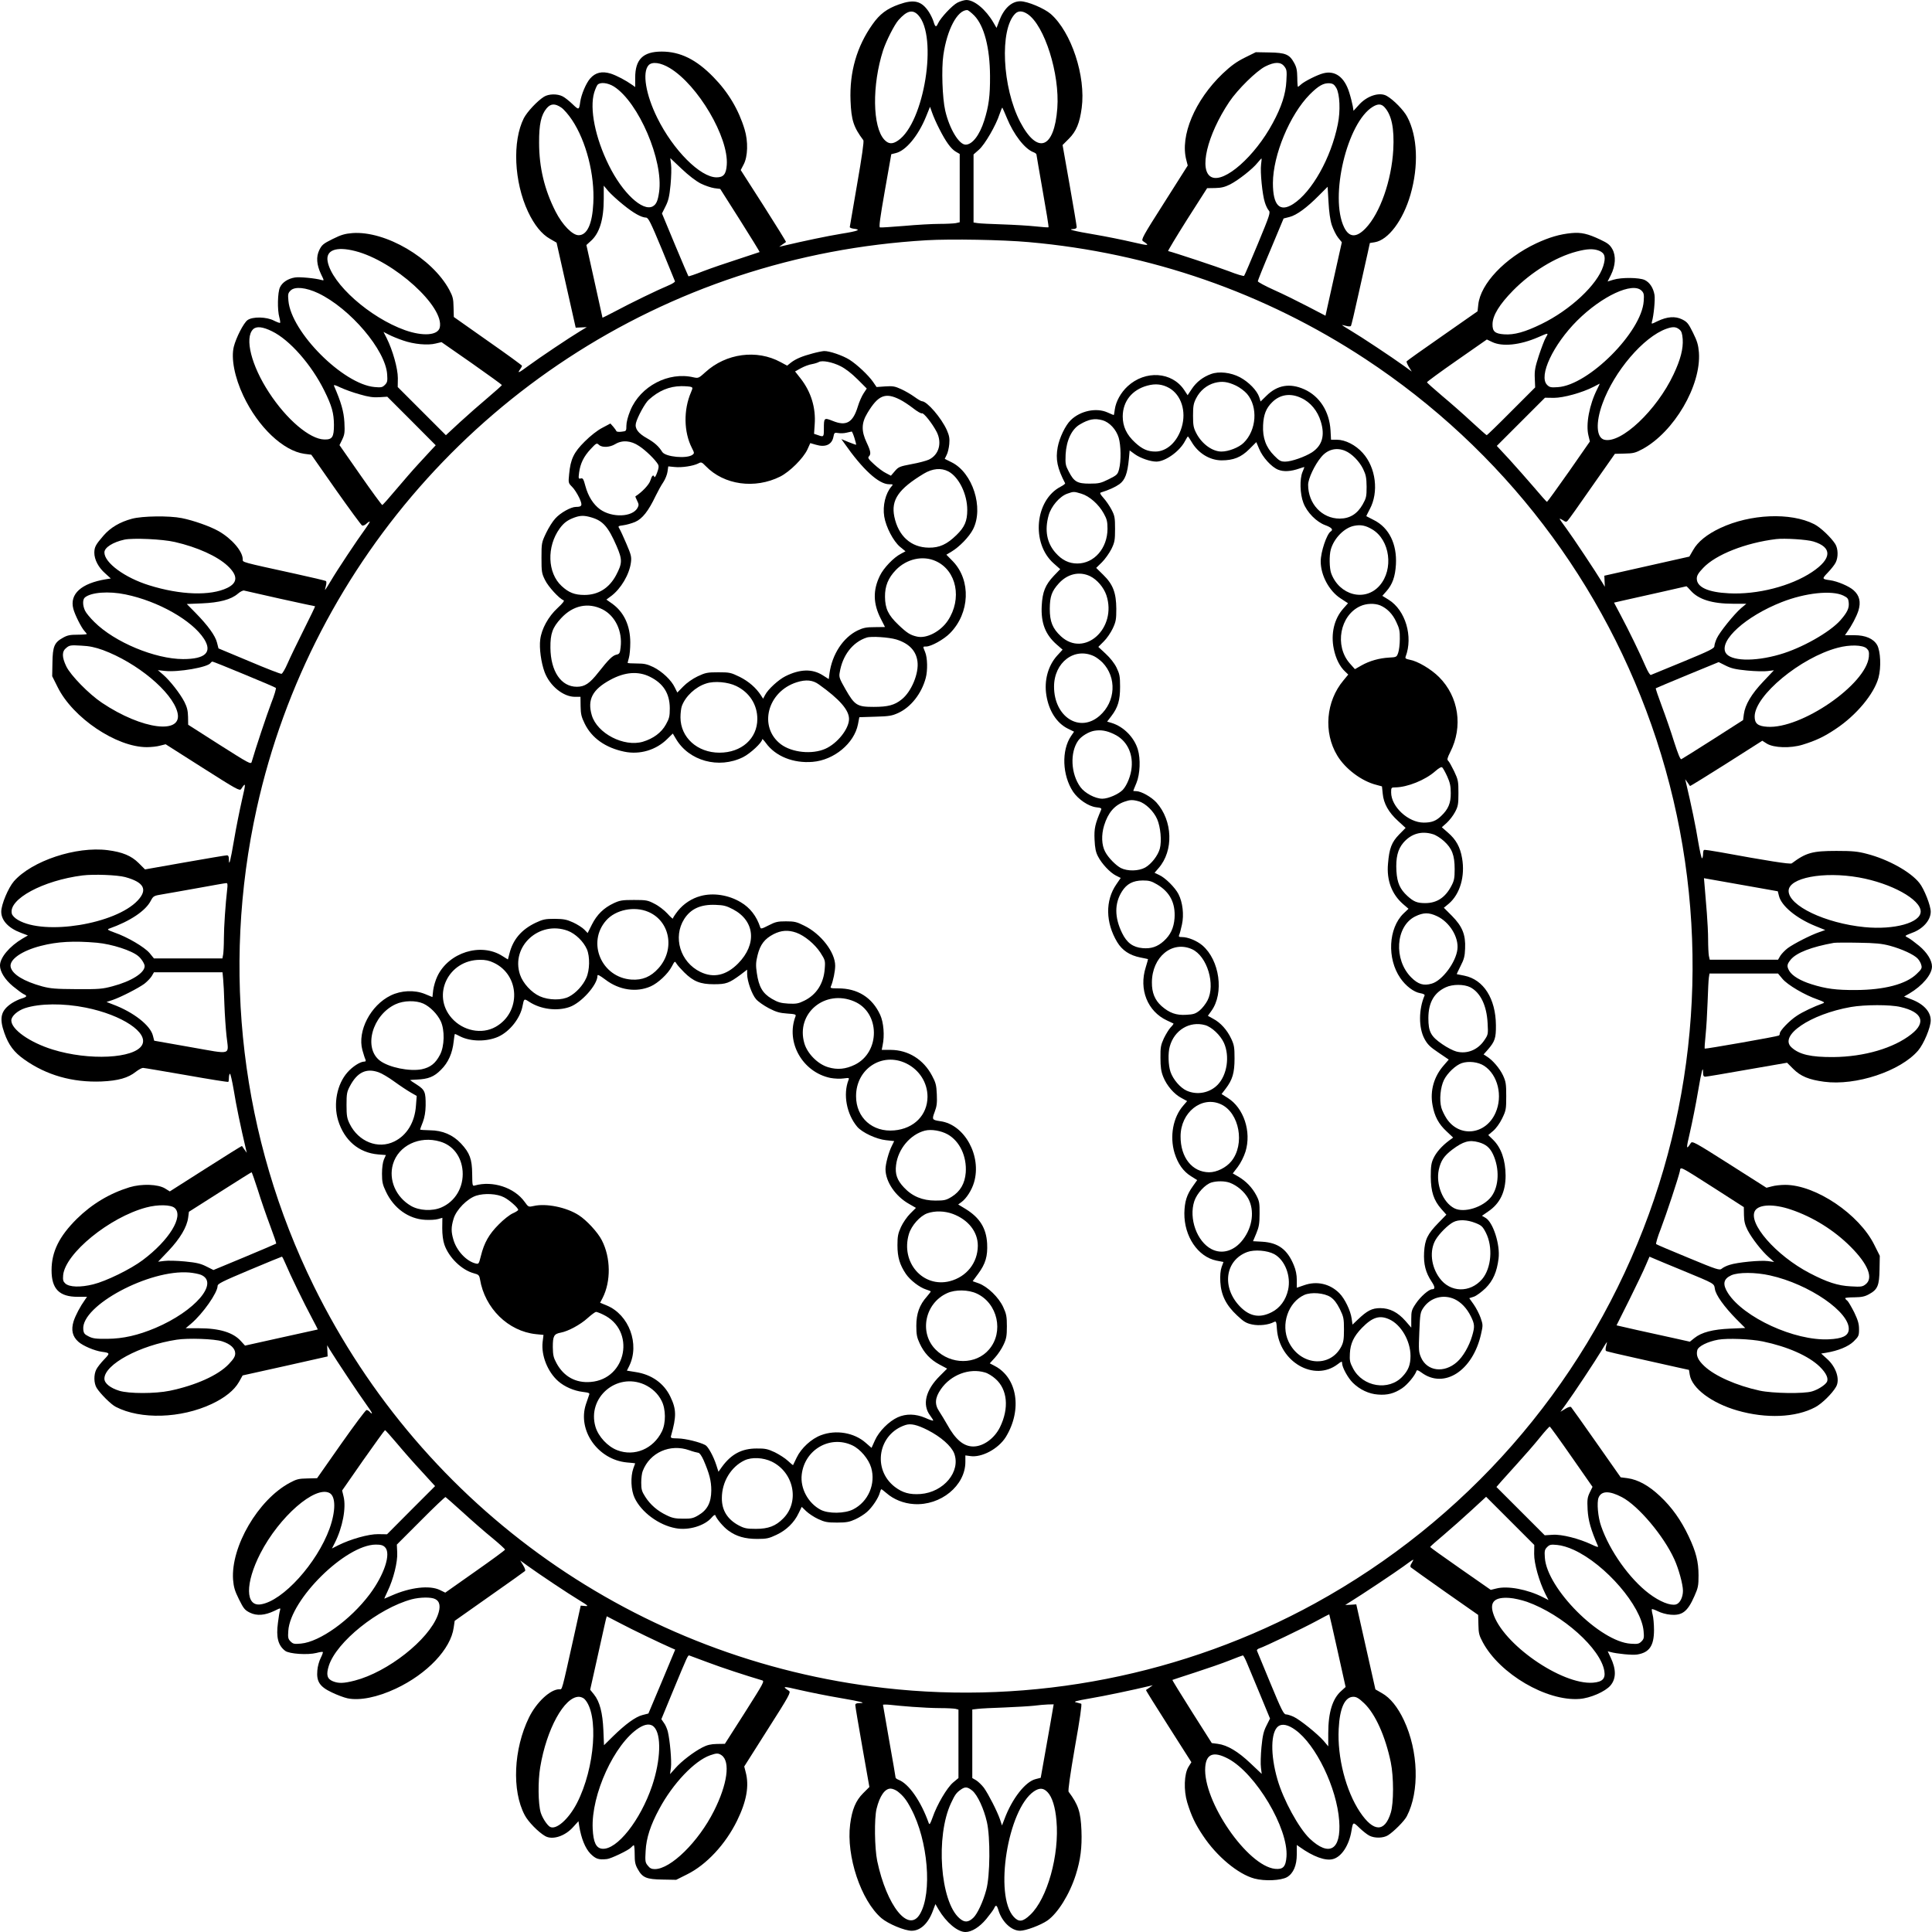
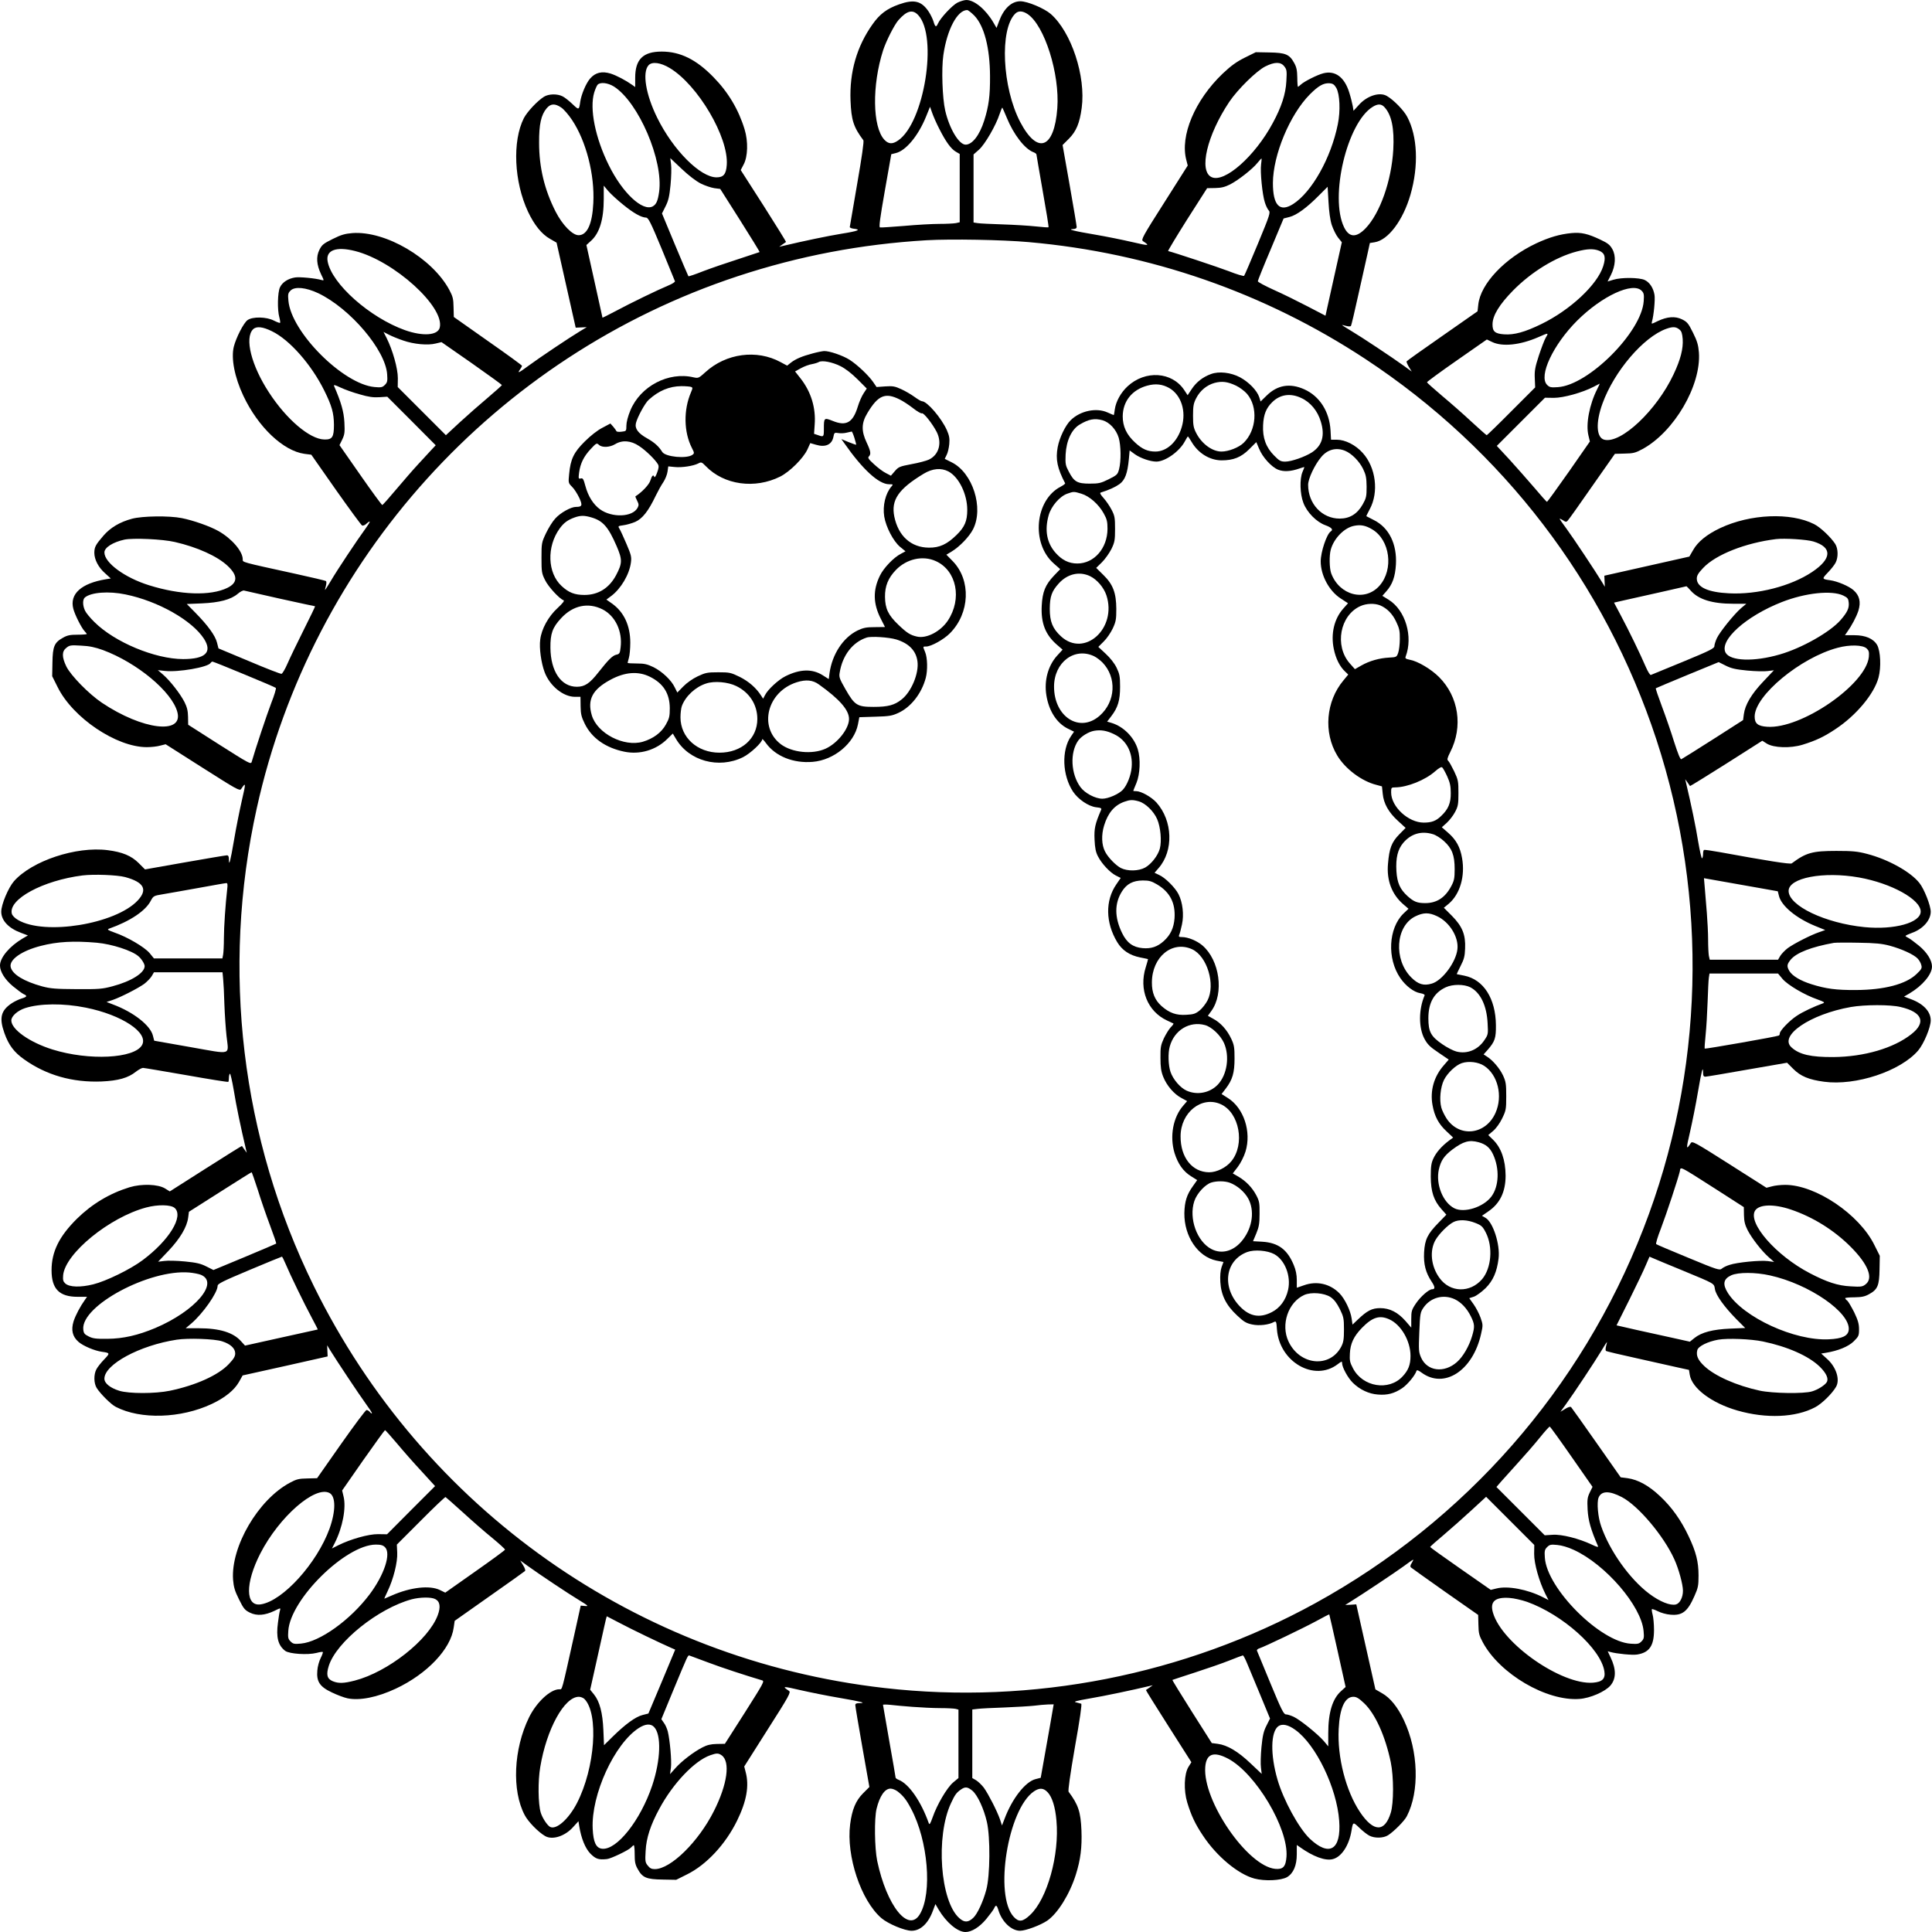
<svg xmlns="http://www.w3.org/2000/svg" version="1.0" width="1536pt" height="1536pt" viewBox="0 0 1536 1536" preserveAspectRatio="xMidYMid meet">
  <g transform="translate(0,1536) scale(0.1,-0.1)" fill="#000000" stroke="none">
    <path d="M7612 15339 c-41 -21 -134 -120 -155 -166 -14 -32 -22 -29 -35 15 -6 20 -23 55 -37 77 -58 88 -117 103 -238 60 -96 -34 -153 -77 -210 -158 -125 -176 -184 -379 -175 -608 6 -154 24 -210 102 -314 6 -8 -12 -134 -49 -346 -31 -184 -58 -338 -59 -344 0 -5 13 -11 29 -13 66 -7 39 -19 -94 -40 -115 -19 -292 -56 -466 -97 l-30 -7 25 18 c14 9 27 19 29 20 2 2 -78 131 -178 288 l-182 284 23 44 c34 63 37 184 8 279 -47 156 -130 296 -248 416 -136 140 -264 203 -411 203 -149 0 -211 -62 -211 -208 l0 -74 -22 16 c-54 38 -124 75 -173 91 -69 21 -121 9 -163 -39 -32 -36 -71 -128 -79 -186 -9 -66 -11 -66 -61 -18 -26 25 -61 53 -79 62 -43 22 -111 20 -148 -3 -54 -34 -133 -119 -160 -170 -93 -184 -78 -507 33 -744 50 -106 109 -179 175 -216 l52 -30 76 -338 76 -338 44 2 44 2 -53 -32 c-82 -49 -328 -214 -409 -274 -80 -59 -92 -64 -69 -31 9 12 16 26 16 30 0 4 -122 93 -271 197 l-271 191 -2 77 c-1 68 -6 86 -34 139 -137 253 -507 470 -770 451 -59 -5 -89 -13 -157 -47 -75 -37 -86 -47 -106 -87 -27 -55 -22 -118 14 -194 25 -51 25 -51 3 -45 -49 14 -174 26 -211 20 -55 -9 -100 -38 -119 -78 -19 -40 -22 -180 -5 -239 6 -22 8 -41 6 -44 -3 -2 -25 6 -49 18 -59 31 -170 33 -210 4 -31 -22 -91 -140 -109 -211 -23 -92 6 -243 76 -391 117 -248 316 -437 485 -461 l55 -7 196 -280 c108 -153 202 -281 208 -283 7 -2 20 2 29 10 42 37 42 27 -1 -33 -70 -96 -228 -334 -276 -416 -24 -40 -45 -73 -46 -73 -2 0 1 14 6 32 5 18 5 35 1 38 -4 4 -115 30 -247 59 -434 95 -415 90 -415 114 0 64 -87 165 -193 225 -67 38 -201 85 -292 103 -100 20 -313 17 -395 -5 -97 -26 -171 -70 -226 -133 -64 -74 -73 -91 -74 -137 0 -55 33 -118 87 -165 l44 -40 -38 -6 c-196 -32 -291 -117 -260 -235 12 -47 64 -150 88 -176 10 -11 19 -22 19 -25 0 -2 -33 -5 -72 -5 -59 0 -82 -4 -117 -24 -69 -38 -82 -69 -84 -198 l-2 -108 43 -86 c120 -244 467 -478 709 -478 35 0 82 5 106 12 l44 11 294 -187 c269 -171 295 -186 306 -169 38 57 39 51 7 -86 -18 -79 -47 -222 -63 -318 -30 -175 -41 -215 -41 -155 0 23 -5 32 -16 32 -9 0 -159 -25 -334 -56 l-317 -56 -50 50 c-59 59 -130 88 -247 103 -251 32 -602 -85 -745 -247 -45 -52 -101 -185 -101 -242 0 -70 58 -132 159 -169 l53 -20 -43 -25 c-103 -61 -179 -151 -179 -214 0 -49 39 -112 103 -165 34 -28 72 -56 84 -62 32 -14 29 -22 -14 -35 -21 -6 -56 -23 -78 -37 -88 -58 -103 -117 -60 -238 34 -96 77 -153 158 -210 176 -125 383 -184 614 -175 133 6 212 28 274 78 21 16 46 30 56 30 10 0 165 -27 346 -58 180 -32 330 -56 332 -53 3 2 5 17 5 32 0 15 4 30 8 33 4 3 18 -58 31 -134 18 -114 55 -292 96 -465 l7 -30 -18 25 c-9 14 -19 27 -20 29 -2 2 -131 -79 -288 -179 l-286 -182 -37 23 c-56 35 -187 39 -283 10 -159 -49 -299 -133 -419 -251 -141 -140 -201 -262 -201 -409 0 -149 62 -211 208 -211 l74 0 -16 -23 c-38 -53 -75 -123 -91 -172 -21 -69 -9 -121 39 -163 36 -32 128 -71 186 -79 66 -9 66 -11 18 -61 -25 -26 -53 -61 -62 -79 -22 -43 -20 -111 3 -148 29 -46 115 -132 152 -150 197 -102 517 -92 762 23 106 50 179 109 217 175 l29 52 338 75 338 76 -2 44 -2 45 21 -35 c51 -83 236 -361 285 -428 30 -41 53 -76 50 -78 -2 -3 -10 2 -17 11 -7 8 -18 15 -26 15 -7 0 -98 -122 -203 -271 l-190 -271 -78 -2 c-68 -1 -86 -6 -140 -35 -251 -135 -468 -507 -450 -769 5 -59 13 -89 47 -157 37 -75 47 -86 87 -106 55 -27 118 -22 194 14 51 25 51 25 45 3 -4 -11 -11 -55 -16 -96 -16 -117 1 -182 58 -225 33 -24 178 -34 249 -16 25 7 47 10 50 7 2 -2 -5 -23 -17 -47 -12 -23 -25 -68 -27 -100 -8 -87 19 -129 115 -174 41 -20 97 -41 125 -47 97 -20 237 8 384 77 249 117 437 315 460 485 l8 54 275 194 c151 106 279 197 284 202 5 5 -1 24 -15 46 l-23 38 59 -43 c93 -67 322 -220 410 -273 72 -44 77 -49 46 -46 l-34 3 -53 -240 c-102 -458 -93 -425 -117 -425 -71 0 -181 -102 -241 -224 -123 -251 -138 -582 -34 -777 27 -52 108 -135 162 -166 58 -34 160 -1 225 74 l40 44 6 -38 c16 -99 48 -178 90 -221 42 -41 63 -49 130 -42 30 2 172 70 191 91 10 11 20 19 23 19 4 0 7 -33 7 -72 0 -59 4 -82 24 -117 38 -69 69 -82 198 -84 l108 -2 86 43 c154 76 306 239 398 427 76 155 98 278 68 388 l-11 43 187 295 c171 268 185 295 169 306 -57 38 -51 39 86 7 79 -18 222 -47 318 -63 175 -30 215 -41 155 -41 -23 0 -32 -5 -32 -16 0 -9 25 -159 56 -334 l56 -317 -50 -50 c-59 -59 -88 -130 -103 -247 -32 -252 86 -606 249 -746 53 -45 184 -100 240 -100 70 0 132 58 169 159 l20 53 25 -43 c61 -103 151 -179 214 -179 49 0 112 39 165 103 28 34 56 72 62 84 14 32 22 29 35 -14 28 -92 103 -163 172 -163 45 0 163 44 217 81 83 58 177 209 226 364 38 120 50 218 45 352 -6 148 -25 205 -102 308 -6 8 12 136 50 355 40 223 57 343 50 345 -6 2 -24 7 -41 11 -24 5 0 12 110 31 114 19 346 68 475 99 l25 6 -25 -18 c-14 -9 -27 -19 -29 -20 -2 -2 79 -131 179 -288 l182 -286 -23 -37 c-35 -56 -39 -187 -10 -283 32 -105 64 -173 126 -265 108 -163 278 -305 408 -340 82 -22 210 -16 259 11 51 30 78 93 78 182 l0 74 23 -16 c106 -76 205 -113 265 -96 68 18 128 109 147 226 12 71 12 71 63 22 26 -25 61 -53 79 -62 43 -22 111 -20 148 3 46 29 132 115 150 152 102 197 92 517 -23 762 -50 106 -109 179 -175 216 l-52 30 -76 338 -76 338 -44 -3 -44 -2 35 22 c99 61 364 238 427 284 40 30 75 54 78 54 3 0 -2 -11 -11 -26 -11 -16 -14 -28 -7 -35 5 -5 128 -92 272 -194 l263 -184 2 -78 c1 -68 6 -86 35 -140 135 -251 506 -469 768 -450 86 6 205 58 247 107 46 55 46 129 1 223 l-23 49 22 -6 c50 -14 174 -26 211 -20 98 15 135 70 135 195 0 46 -5 101 -11 122 -6 22 -8 41 -6 44 3 2 24 -5 48 -17 23 -12 68 -25 99 -27 94 -9 137 24 191 147 30 67 33 84 33 165 0 109 -20 188 -79 312 -60 127 -133 230 -227 318 -89 84 -174 131 -258 143 l-55 7 -193 275 c-106 151 -196 278 -201 283 -6 6 -25 0 -47 -14 l-38 -23 43 59 c64 88 234 345 282 425 23 39 43 70 44 70 2 0 -1 -14 -6 -32 -5 -18 -5 -35 -1 -38 4 -4 115 -30 247 -59 132 -29 279 -62 326 -73 l87 -19 6 -38 c17 -108 174 -226 379 -285 229 -66 464 -56 618 26 52 27 135 108 166 162 34 58 1 160 -74 225 l-44 40 38 6 c97 16 178 49 221 91 39 39 42 45 42 96 0 42 -8 71 -38 134 -22 43 -46 85 -55 93 -10 7 -17 16 -17 20 0 4 33 7 73 7 58 1 83 6 117 25 68 37 81 69 83 197 l2 108 -43 86 c-120 244 -467 478 -709 478 -35 0 -82 -5 -106 -12 l-43 -11 -294 187 c-272 173 -296 186 -307 169 -38 -58 -39 -51 -7 86 18 79 47 222 63 318 30 175 41 215 41 155 0 -24 5 -32 18 -32 9 0 159 25 333 56 l317 55 49 -49 c59 -59 125 -86 245 -102 253 -34 607 84 748 248 45 53 100 184 100 240 0 70 -58 132 -159 169 l-53 20 43 25 c103 61 179 151 179 214 0 49 -39 112 -103 165 -34 28 -72 56 -84 62 -13 6 -23 13 -23 16 0 4 23 14 50 24 88 31 150 101 150 169 0 48 -52 181 -90 228 -70 89 -249 188 -415 231 -75 20 -115 24 -245 24 -191 0 -241 -14 -355 -99 -11 -9 -199 21 -570 89 -66 12 -123 20 -127 18 -5 -2 -8 -17 -8 -33 0 -16 -4 -31 -8 -34 -4 -3 -18 58 -31 134 -18 114 -55 292 -96 465 l-7 30 18 -25 c9 -14 19 -27 20 -29 2 -2 132 79 289 178 l286 182 36 -23 c56 -34 187 -38 283 -9 105 32 173 64 265 126 163 108 305 278 340 408 22 82 16 210 -11 259 -30 51 -93 78 -182 78 l-74 0 16 23 c38 53 75 123 91 172 21 69 9 121 -39 163 -36 32 -128 71 -186 79 -66 9 -66 11 -18 61 25 26 53 61 62 79 22 43 20 111 -3 148 -34 53 -118 133 -168 158 -187 95 -508 81 -746 -31 -106 -50 -179 -109 -216 -175 l-30 -52 -338 -76 -338 -76 2 -44 2 -44 -21 35 c-50 83 -235 361 -284 427 -30 40 -54 75 -54 78 0 3 12 -2 26 -11 22 -15 27 -15 38 -3 8 8 95 130 194 273 l181 258 78 2 c68 1 86 6 140 35 252 136 469 506 450 769 -5 59 -13 89 -47 157 -37 75 -47 86 -87 106 -55 27 -118 22 -194 -14 -51 -25 -51 -25 -45 -3 14 49 26 174 20 211 -9 55 -38 100 -78 119 -43 20 -185 22 -249 2 l-46 -14 26 51 c37 74 42 153 12 206 -19 34 -36 48 -96 76 -99 47 -152 59 -228 52 -95 -9 -179 -34 -282 -82 -250 -118 -442 -321 -460 -486 l-6 -54 -279 -195 c-154 -107 -282 -198 -285 -203 -2 -4 6 -24 18 -44 l23 -37 -59 43 c-97 70 -344 234 -422 280 -40 24 -73 45 -73 46 0 2 14 -1 32 -6 18 -5 35 -5 38 -1 4 4 30 115 59 247 29 132 62 279 73 326 l19 87 38 6 c108 17 226 174 285 379 66 229 56 464 -26 618 -27 52 -108 135 -162 166 -58 34 -160 1 -225 -74 l-40 -44 -6 38 c-4 21 -16 70 -28 108 -38 122 -112 177 -207 152 -47 -12 -150 -64 -176 -88 -11 -10 -22 -19 -25 -19 -2 0 -5 33 -5 73 -1 58 -6 83 -25 117 -37 68 -69 81 -197 83 l-108 2 -87 -43 c-66 -33 -108 -63 -176 -127 -221 -211 -341 -495 -289 -688 l11 -43 -187 -295 c-171 -268 -185 -295 -169 -306 57 -38 51 -39 -83 -8 -77 18 -211 45 -299 60 -167 28 -224 43 -172 44 18 1 27 6 27 17 0 9 -25 159 -56 334 l-56 317 50 50 c59 59 86 125 102 245 34 251 -82 603 -246 747 -52 45 -185 101 -242 101 -70 0 -132 -58 -169 -159 l-20 -53 -25 43 c-61 104 -151 179 -215 179 -15 0 -47 -9 -71 -21z m134 -103 c79 -82 124 -257 125 -481 1 -157 -10 -239 -46 -353 -37 -117 -95 -192 -148 -192 -53 0 -129 127 -162 270 -23 99 -31 333 -15 442 29 203 111 357 189 358 8 0 33 -20 57 -44z m-446 4 c158 -169 48 -856 -160 -997 -45 -31 -76 -29 -109 6 -95 102 -99 434 -10 711 25 76 90 204 122 240 67 76 113 87 157 40z m870 8 c135 -91 256 -476 236 -748 -24 -323 -157 -373 -295 -110 -143 274 -165 736 -40 861 25 25 58 24 99 -3z m-2845 -429 c224 -135 469 -551 453 -770 -5 -74 -26 -99 -81 -99 -129 0 -345 216 -472 474 -91 184 -120 360 -69 417 28 31 96 22 169 -22z m4885 14 c20 -25 22 -36 17 -118 -5 -102 -39 -206 -108 -333 -142 -265 -385 -479 -487 -430 -103 49 -36 333 141 598 67 100 217 247 287 282 74 37 122 37 150 1z m-5329 -161 c196 -125 395 -589 359 -839 -10 -70 -22 -98 -51 -114 -80 -42 -240 107 -348 326 -109 219 -155 451 -117 579 8 26 20 53 26 61 20 24 81 18 131 -13z m5743 -11 c28 -49 34 -183 12 -289 -54 -268 -206 -538 -355 -634 -107 -68 -161 -11 -161 167 1 223 134 543 293 704 69 69 109 92 157 89 27 -2 38 -10 54 -37z m-6162 -156 c20 -13 59 -58 86 -99 112 -168 181 -435 169 -661 -8 -166 -49 -255 -117 -255 -49 0 -129 82 -183 188 -88 173 -131 350 -131 547 -1 146 16 222 60 274 32 38 66 40 116 6z m6545 3 c57 -62 79 -169 70 -338 -14 -246 -105 -505 -220 -625 -74 -77 -131 -74 -171 8 -117 241 24 834 228 958 41 25 68 24 93 -3z m-3539 -173 c51 -101 92 -158 131 -181 l31 -18 0 -272 0 -271 -31 -7 c-17 -3 -76 -6 -131 -6 -55 0 -180 -7 -279 -16 -99 -8 -186 -14 -193 -12 -9 2 0 72 39 293 l51 289 36 9 c80 19 178 137 240 289 l32 79 17 -48 c9 -26 34 -84 57 -128z m537 87 c54 -132 142 -246 211 -272 13 -5 24 -13 24 -18 0 -4 23 -135 50 -291 28 -156 49 -286 46 -288 -2 -2 -48 1 -102 7 -55 6 -173 13 -264 16 -91 3 -180 7 -197 10 l-33 5 0 271 0 270 43 38 c47 41 136 195 164 283 10 30 20 53 22 51 2 -2 18 -39 36 -82z m-2434 -521 c34 -17 82 -33 108 -37 l47 -6 158 -249 c87 -138 157 -251 155 -253 -2 -1 -78 -26 -169 -56 -91 -29 -216 -72 -279 -96 -63 -25 -116 -43 -118 -40 -2 2 -50 115 -107 251 l-103 248 28 56 c23 45 31 79 40 171 6 63 8 137 4 164 l-6 49 90 -85 c56 -53 113 -97 152 -117z m4455 152 c-8 -59 10 -242 30 -302 7 -24 21 -53 30 -63 16 -17 11 -33 -85 -265 -57 -137 -106 -252 -110 -256 -4 -4 -59 12 -122 37 -89 34 -439 150 -482 160 -4 0 64 113 151 251 l159 249 64 1 c49 1 77 8 119 29 66 34 179 123 217 171 16 19 30 35 32 35 2 0 1 -21 -3 -47z m-5072 -320 c83 -68 145 -102 182 -103 18 0 36 -35 124 -247 56 -137 104 -253 106 -259 3 -5 -21 -21 -53 -34 -82 -34 -299 -139 -420 -204 -57 -30 -103 -53 -103 -52 0 1 -29 132 -64 290 l-64 288 34 31 c70 61 104 171 104 336 l0 105 36 -43 c20 -23 73 -72 118 -108z m5634 -162 c12 -35 34 -80 50 -100 l30 -37 -48 -215 c-26 -118 -56 -249 -65 -292 l-17 -77 -142 74 c-77 40 -198 100 -268 131 -71 32 -128 63 -128 69 0 6 46 121 103 255 l102 244 47 12 c56 14 137 73 233 170 l70 70 7 -120 c4 -77 13 -143 26 -184z m-2408 -136 c963 -85 1874 -402 2675 -929 1094 -720 1905 -1781 2314 -3026 416 -1268 380 -2646 -104 -3890 -494 -1271 -1414 -2320 -2610 -2977 -1038 -570 -2247 -808 -3425 -673 -1963 224 -3662 1422 -4535 3195 -578 1175 -738 2514 -454 3798 438 1982 1896 3594 3824 4231 488 161 981 255 1502 286 192 11 604 4 813 -15z m-5356 -71 c310 -79 713 -445 672 -609 -16 -62 -134 -70 -276 -20 -280 100 -582 368 -615 546 -17 90 67 122 219 83z m9891 2 c45 -19 53 -52 31 -122 -46 -147 -261 -348 -491 -460 -131 -64 -217 -88 -297 -82 -73 5 -93 23 -92 81 1 70 56 158 164 268 146 148 337 265 504 309 87 23 136 24 181 6z m-10185 -337 c255 -122 535 -452 548 -645 4 -54 1 -65 -18 -84 -20 -20 -30 -22 -83 -17 -249 23 -662 436 -684 686 -5 51 -3 61 17 81 34 34 122 25 220 -21z m10521 20 c18 -18 21 -30 17 -83 -16 -245 -439 -669 -683 -684 -55 -4 -66 -1 -85 18 -70 70 48 320 239 511 197 196 441 309 512 238z m-10888 -323 c140 -68 313 -265 415 -471 61 -123 76 -179 77 -272 0 -99 -13 -119 -78 -117 -114 3 -298 158 -438 373 -141 215 -196 434 -127 503 26 26 77 21 151 -16z m11188 15 c18 -14 23 -31 27 -77 5 -76 -17 -163 -73 -281 -134 -285 -417 -552 -550 -519 -64 16 -70 136 -15 287 93 257 326 530 508 595 51 18 76 17 103 -5z m-10146 -88 c85 -30 197 -40 259 -24 l46 11 240 -167 c132 -93 240 -171 240 -174 0 -4 -51 -49 -112 -101 -62 -52 -162 -140 -223 -196 l-110 -102 -191 191 -192 192 1 71 c0 76 -41 222 -89 318 l-25 49 43 -22 c23 -12 74 -33 113 -46z m9085 24 c-11 -18 -35 -82 -55 -142 -30 -92 -36 -122 -33 -183 l3 -72 -190 -190 c-104 -105 -192 -190 -195 -190 -3 0 -57 48 -120 106 -63 59 -169 152 -235 207 -66 56 -120 104 -120 108 0 4 107 83 238 174 l238 166 42 -20 c81 -39 221 -25 366 38 84 37 84 37 61 -2z m-9431 -452 c71 -21 109 -26 157 -23 l63 4 193 -193 192 -193 -30 -32 c-17 -18 -65 -71 -107 -116 -43 -46 -123 -139 -179 -205 -56 -67 -105 -122 -109 -122 -4 0 -83 107 -174 238 l-166 238 22 45 c19 40 21 57 17 137 -5 86 -26 159 -82 288 -5 12 7 9 51 -12 32 -15 100 -40 152 -54z m9840 43 c-63 -124 -93 -282 -70 -372 l11 -46 -167 -240 c-93 -132 -171 -240 -174 -240 -3 0 -49 51 -101 113 -52 61 -141 161 -196 222 l-102 110 191 191 192 192 71 -1 c76 0 225 41 316 88 25 13 46 24 48 25 1 0 -7 -19 -19 -42z m-11309 -1217 c179 -41 338 -113 420 -190 82 -77 81 -134 -3 -175 -134 -65 -373 -57 -622 21 -193 60 -355 179 -355 261 0 39 68 82 160 102 69 14 302 4 400 -19z m13027 4 c152 -46 148 -137 -11 -243 -168 -112 -435 -181 -661 -169 -166 8 -255 49 -255 117 0 24 12 44 51 85 100 106 336 199 579 229 67 8 245 -3 297 -19z m-975 -391 c62 -70 171 -104 337 -104 l105 0 -43 -36 c-56 -49 -169 -189 -192 -239 -10 -22 -19 -50 -19 -61 0 -19 -34 -36 -247 -124 -137 -56 -253 -104 -258 -106 -6 -3 -24 26 -40 63 -44 103 -138 296 -199 410 l-54 102 92 21 c50 11 179 40 286 64 107 24 196 44 198 45 1 0 17 -15 34 -35z m-11215 -64 c150 -33 275 -60 278 -60 2 0 -38 -84 -90 -187 -52 -104 -110 -224 -129 -268 -19 -44 -41 -81 -48 -82 -7 -2 -123 43 -257 100 l-244 102 -12 47 c-14 55 -72 135 -170 235 l-70 71 120 5 c139 6 231 30 285 76 19 17 42 28 50 26 8 -2 138 -31 287 -65z m-1229 34 c259 -53 529 -206 624 -353 68 -107 11 -161 -167 -161 -223 1 -543 134 -704 294 -33 32 -67 73 -75 91 -20 42 -20 89 -1 105 49 41 189 52 323 24z m13657 -9 c35 -17 40 -25 43 -57 4 -44 -12 -77 -66 -139 -85 -96 -308 -222 -482 -272 -206 -60 -394 -53 -431 14 -52 98 161 290 446 402 188 74 398 96 490 52z m-13837 -433 c272 -101 549 -331 592 -493 49 -182 -278 -142 -600 74 -103 69 -248 217 -283 289 -36 75 -36 120 1 148 24 20 35 22 117 17 67 -3 111 -13 173 -35z m14022 13 c18 -17 21 -28 18 -67 -22 -220 -539 -576 -809 -556 -74 5 -99 26 -99 81 0 167 365 469 660 547 96 26 199 23 230 -5z m-12899 -206 c134 -55 248 -104 252 -108 4 -4 -12 -59 -37 -122 -35 -92 -123 -355 -155 -466 -6 -22 -21 -13 -256 136 l-249 159 -1 63 c-1 49 -8 77 -29 119 -35 67 -113 167 -169 216 l-42 36 55 -6 c106 -12 343 29 364 63 4 6 11 11 15 11 5 0 118 -45 252 -101z m11949 30 c63 -6 137 -8 164 -4 l49 6 -85 -90 c-93 -98 -144 -183 -154 -260 l-6 -46 -239 -153 c-132 -84 -245 -155 -252 -158 -8 -3 -26 41 -57 137 -24 78 -68 205 -97 282 -29 77 -51 142 -49 145 3 2 116 50 252 106 l248 102 56 -28 c44 -22 78 -30 170 -39z m-12895 -1642 c150 -41 181 -99 100 -186 -176 -188 -740 -280 -952 -155 -26 15 -45 35 -49 50 -29 115 248 264 562 304 90 11 275 4 339 -13z m13784 -3 c258 -46 491 -175 491 -271 0 -89 -209 -147 -446 -124 -313 31 -604 170 -604 288 0 104 276 157 559 107z m-774 -87 l129 -23 9 -36 c19 -80 137 -178 289 -240 l79 -32 -48 -17 c-65 -22 -199 -90 -250 -127 -22 -17 -49 -45 -59 -61 l-18 -31 -272 0 -271 0 -7 31 c-3 17 -6 75 -6 128 0 53 -5 148 -10 211 -5 63 -12 152 -16 196 l-7 82 164 -29 c90 -16 222 -39 294 -52z m-12199 -9 c-13 -112 -26 -297 -26 -389 0 -53 -3 -111 -6 -128 l-6 -31 -272 0 -272 0 -35 43 c-41 48 -177 128 -279 163 -50 18 -60 24 -45 30 170 60 294 143 335 225 19 35 23 38 92 49 40 7 168 29 283 50 116 21 216 39 224 39 10 1 12 -11 7 -51z m-1036 -423 c120 -11 278 -62 330 -107 25 -21 50 -61 50 -79 0 -54 -107 -121 -255 -160 -81 -22 -110 -24 -285 -23 -167 1 -207 4 -275 22 -145 40 -236 95 -250 153 -14 59 87 130 240 169 132 34 261 41 445 25z m14255 -24 c93 -25 192 -70 222 -103 12 -13 25 -36 28 -51 7 -24 1 -34 -38 -71 -84 -81 -257 -126 -482 -127 -157 -1 -239 10 -353 46 -89 28 -152 66 -176 105 -22 38 -20 53 11 91 46 55 165 101 343 133 14 2 102 3 195 1 134 -2 187 -7 250 -24z m-13251 -263 c3 -29 8 -121 10 -204 3 -83 11 -196 17 -251 17 -157 50 -147 -286 -88 l-289 51 -10 39 c-19 82 -155 189 -320 250 l-49 19 49 16 c66 23 199 91 251 128 22 17 49 45 59 61 l18 31 272 0 273 0 5 -52z m12397 0 c41 -49 177 -129 279 -164 50 -18 60 -24 45 -30 -73 -26 -164 -69 -210 -100 -58 -38 -135 -118 -135 -140 0 -7 -3 -15 -8 -17 -12 -8 -584 -108 -589 -104 -2 3 1 51 7 108 6 57 13 176 16 264 3 88 7 175 10 193 l5 32 272 0 273 0 35 -42z m-13489 -229 c289 -58 502 -200 447 -298 -61 -107 -422 -125 -711 -35 -183 57 -328 160 -328 231 0 34 49 78 109 98 117 38 305 40 483 4z m14428 5 c173 -40 206 -122 86 -216 -140 -111 -375 -180 -621 -182 -178 -1 -270 20 -332 77 -103 93 149 264 472 321 110 19 313 20 395 0z m-1470 -1447 l224 -144 1 -64 c1 -49 8 -77 29 -119 35 -67 113 -167 169 -216 l42 -37 -50 7 c-61 8 -244 -10 -304 -30 -24 -7 -52 -21 -62 -30 -17 -15 -35 -10 -266 86 -136 56 -252 105 -256 109 -4 4 12 59 37 122 45 118 138 400 151 456 8 40 -15 51 285 -140z m-11590 -8 c24 -78 68 -205 97 -282 29 -77 51 -142 49 -144 -2 -2 -115 -50 -251 -107 l-248 -103 -56 28 c-45 23 -79 31 -171 40 -63 6 -137 8 -164 4 l-49 -6 84 88 c91 97 145 187 155 263 l6 46 247 157 c135 86 248 157 251 157 3 0 25 -64 50 -141z m-661 -143 c73 -66 -44 -257 -254 -414 -97 -73 -292 -168 -394 -193 -101 -25 -189 -23 -222 7 -17 16 -20 27 -17 66 17 173 368 460 660 538 93 25 197 23 227 -4z m12848 -12 c176 -59 346 -165 478 -298 137 -138 180 -247 118 -296 -25 -20 -36 -22 -118 -17 -104 5 -191 34 -327 105 -269 140 -496 401 -434 498 33 50 150 53 283 8z m-11967 -431 c34 -82 150 -321 209 -430 27 -51 49 -93 47 -93 -1 0 -132 -29 -290 -64 l-288 -64 -31 34 c-61 70 -171 104 -336 104 l-105 0 43 36 c95 81 210 246 211 300 0 18 37 36 253 127 138 58 255 106 258 106 3 1 16 -25 29 -56z m11110 -55 c258 -107 246 -100 254 -146 7 -48 73 -140 170 -239 l71 -71 -120 -5 c-137 -6 -227 -29 -284 -75 l-36 -29 -130 29 c-71 15 -203 45 -291 64 l-162 37 103 206 c56 113 115 236 130 273 l29 67 35 -15 c20 -9 124 -52 231 -96z m-11783 -33 c149 -62 -46 -289 -362 -423 -138 -58 -256 -85 -380 -86 -91 -1 -117 2 -150 19 -34 17 -40 25 -43 57 -16 188 526 478 843 451 33 -3 74 -11 92 -18z m12475 -5 c312 -69 640 -295 626 -433 -5 -48 -51 -70 -159 -75 -271 -13 -676 173 -801 367 -45 71 -37 113 26 142 55 25 193 25 308 -1z m-12306 -524 c66 -21 104 -56 104 -96 0 -24 -12 -44 -51 -85 -84 -89 -263 -169 -469 -212 -117 -24 -325 -24 -402 0 -71 22 -118 59 -118 96 0 113 280 265 575 310 89 14 300 7 361 -13z m12249 -1 c197 -41 364 -115 452 -200 53 -52 73 -96 56 -124 -15 -24 -71 -60 -117 -73 -64 -20 -314 -16 -416 6 -184 40 -356 116 -440 195 -51 48 -67 84 -56 127 8 31 83 68 166 83 74 13 258 6 355 -14z m-1520 -918 l166 -238 -22 -45 c-19 -40 -21 -57 -17 -137 5 -86 26 -159 82 -288 5 -12 -7 -9 -51 12 -100 47 -237 82 -309 77 l-63 -4 -192 192 -192 192 39 45 c21 24 82 91 134 149 52 57 129 145 170 196 41 51 77 91 81 90 5 -2 83 -110 174 -241z m-9338 106 c50 -60 138 -160 197 -223 l105 -115 -191 -191 -191 -192 -71 1 c-76 1 -220 -40 -318 -89 l-49 -25 22 43 c63 124 93 282 70 372 l-11 46 167 240 c93 132 171 240 174 240 3 0 46 -48 96 -107z m-537 -393 c50 -27 50 -143 0 -283 -100 -275 -371 -575 -546 -602 -124 -20 -126 167 -4 405 150 292 436 541 550 480z m10275 -33 c131 -69 332 -308 416 -493 35 -76 69 -201 69 -251 0 -53 -25 -101 -56 -109 -45 -11 -128 22 -213 86 -155 117 -313 339 -381 535 -26 72 -36 189 -21 228 22 55 85 57 186 4z m-9216 -120 c71 -65 176 -157 233 -203 57 -47 103 -89 103 -94 0 -5 -107 -83 -238 -175 l-237 -167 -43 21 c-81 39 -234 22 -383 -44 -31 -14 -57 -25 -58 -25 -2 0 10 26 25 58 47 97 81 234 77 308 l-3 64 190 190 c104 105 193 189 197 188 4 -2 65 -56 137 -121z m8518 -331 c-1 -76 40 -220 89 -318 l25 -49 -43 22 c-123 63 -282 93 -371 70 l-45 -11 -241 168 c-132 92 -241 170 -241 173 0 3 48 46 108 96 59 50 159 139 222 197 l115 106 191 -191 192 -192 -1 -71z m-9136 53 c50 -50 -6 -219 -122 -374 -154 -205 -396 -378 -546 -392 -53 -5 -63 -3 -83 17 -19 19 -22 30 -18 84 16 251 456 685 696 686 40 0 57 -5 73 -21z m9451 -21 c253 -116 537 -446 555 -645 5 -53 3 -63 -17 -83 -19 -19 -30 -22 -85 -18 -244 15 -667 439 -683 684 -4 54 -1 65 18 84 20 20 30 22 81 17 35 -3 86 -18 131 -39z m-9052 -391 c38 -19 45 -62 20 -129 -73 -196 -397 -451 -659 -519 -89 -23 -130 -24 -176 -5 -45 19 -53 52 -31 122 60 190 393 457 659 529 65 17 154 19 187 2z m8680 -22 c283 -101 587 -373 615 -551 10 -61 -16 -86 -91 -92 -250 -18 -722 311 -794 555 -27 89 15 127 130 119 36 -2 99 -17 140 -31z m-1506 -389 l64 -288 -34 -31 c-70 -61 -104 -171 -104 -336 l0 -105 -36 43 c-49 56 -189 169 -239 192 -22 10 -49 19 -61 19 -18 0 -36 35 -124 248 -56 136 -104 252 -107 259 -2 6 6 14 19 18 41 13 350 161 453 217 55 30 101 54 103 53 1 -1 31 -131 66 -289z m-5704 219 c92 -49 323 -160 408 -197 l30 -13 -106 -254 -107 -254 -47 -12 c-55 -14 -135 -72 -235 -170 l-71 -70 -5 120 c-6 138 -29 227 -75 284 l-30 37 48 215 c26 118 56 249 65 292 9 42 18 77 19 77 1 0 49 -25 106 -55z m702 -313 c108 -41 298 -103 426 -141 22 -6 14 -19 -136 -256 l-159 -249 -64 -1 c-48 -1 -77 -8 -114 -27 -70 -36 -167 -110 -216 -166 l-42 -47 7 51 c7 54 -8 220 -25 289 -6 22 -19 53 -31 68 l-20 29 87 211 c129 310 123 300 139 294 8 -3 74 -28 148 -55z m4282 -4 c14 -35 61 -148 105 -252 l78 -189 -28 -56 c-23 -45 -31 -79 -40 -171 -6 -63 -8 -137 -4 -164 l6 -49 -90 85 c-98 93 -183 144 -260 154 l-47 6 -158 249 c-87 138 -157 251 -155 253 2 1 83 28 179 59 96 31 220 74 275 96 55 22 103 40 106 40 4 1 19 -27 33 -61z m-5268 -285 c116 -117 85 -548 -59 -828 -67 -130 -168 -218 -216 -188 -23 15 -59 70 -72 112 -21 70 -23 251 -4 362 50 301 191 559 307 559 15 0 34 -8 44 -17z m6199 -34 c89 -84 169 -263 212 -469 24 -117 24 -325 0 -402 -48 -157 -137 -155 -245 6 -112 168 -181 435 -169 661 8 166 49 255 117 255 24 0 44 -12 85 -51z m-3590 -29 c66 -5 165 -10 220 -10 55 0 110 -3 123 -6 l22 -6 0 -272 0 -272 -42 -35 c-49 -41 -129 -177 -164 -279 -18 -50 -24 -60 -30 -45 -62 175 -159 314 -240 345 -13 5 -24 13 -24 18 0 4 -22 135 -50 290 -27 155 -50 285 -50 288 0 3 26 3 58 0 31 -4 111 -11 177 -16z m1094 -142 c-16 -90 -39 -221 -52 -293 l-23 -129 -39 -10 c-82 -19 -189 -155 -250 -320 l-19 -49 -16 49 c-23 66 -91 199 -128 251 -17 22 -45 49 -61 59 l-31 18 0 273 0 272 43 5 c23 3 119 8 212 11 94 4 199 10 235 14 36 5 86 9 111 10 l46 1 -28 -162z m-3150 -17 c61 -61 54 -264 -14 -467 -93 -276 -281 -514 -398 -502 -48 5 -70 51 -75 159 -13 271 173 676 367 801 52 33 93 36 120 9z m5099 -24 c164 -117 330 -461 349 -723 17 -232 -79 -289 -235 -141 -87 84 -209 307 -256 470 -57 197 -54 378 7 423 31 22 79 12 135 -29z m-4561 -202 c71 -50 46 -231 -61 -443 -123 -245 -344 -462 -470 -462 -26 0 -40 7 -56 28 -20 24 -22 35 -17 117 5 102 39 206 108 333 108 202 280 383 405 427 51 18 65 18 91 0z m4027 -27 c220 -117 480 -554 464 -779 -6 -80 -27 -103 -90 -97 -220 22 -576 539 -556 809 8 106 66 128 182 67z m-2033 -255 c41 -35 91 -143 115 -248 28 -121 26 -428 -5 -540 -25 -94 -71 -192 -103 -222 -40 -38 -71 -39 -111 -3 -152 133 -190 651 -66 915 31 67 43 83 79 108 34 24 53 21 91 -10z m-595 -5 c46 -36 71 -68 108 -139 134 -251 169 -668 70 -836 -90 -154 -264 63 -340 422 -21 103 -24 338 -5 415 25 102 66 160 111 160 15 0 40 -10 56 -22z m1193 -7 c36 -38 61 -118 70 -225 25 -272 -73 -623 -209 -750 -59 -56 -90 -59 -130 -16 -158 169 -48 856 160 998 45 30 76 28 109 -7z" />
    <path d="M6460 12550 c-83 -22 -133 -43 -172 -73 l-30 -24 -52 28 c-189 103 -434 70 -598 -80 -53 -48 -56 -49 -94 -41 -199 47 -422 -70 -502 -262 -20 -48 -32 -95 -32 -122 0 -43 -1 -44 -37 -48 -21 -3 -40 -1 -42 4 -2 5 -13 21 -25 35 l-23 26 -64 -34 c-39 -20 -94 -63 -140 -109 -87 -86 -113 -140 -124 -258 -7 -70 -7 -72 23 -102 17 -16 42 -56 57 -87 28 -61 24 -73 -26 -73 -40 0 -124 -47 -164 -92 -21 -22 -54 -75 -74 -117 -35 -74 -36 -79 -36 -196 0 -111 2 -124 28 -176 25 -53 115 -150 147 -161 10 -3 -4 -22 -47 -62 -74 -68 -128 -167 -138 -251 -9 -67 7 -184 35 -259 41 -109 148 -196 241 -196 l44 0 1 -75 c1 -62 6 -84 33 -139 56 -114 165 -191 314 -222 124 -26 254 13 343 102 l43 42 25 -42 c103 -176 340 -241 533 -146 58 29 153 117 153 143 0 5 13 -8 29 -30 76 -106 219 -163 372 -150 170 14 330 147 360 298 l11 57 127 4 c110 3 133 7 183 30 100 46 185 154 218 278 16 60 14 161 -5 206 -19 46 -19 44 8 44 40 0 141 56 190 106 158 160 168 420 23 571 l-52 53 40 24 c64 38 142 119 172 178 87 170 -3 451 -171 533 l-54 27 15 31 c9 16 18 55 21 86 4 45 0 67 -19 111 -44 98 -158 230 -198 230 -7 0 -34 16 -60 35 -26 19 -74 47 -105 61 -50 23 -67 26 -127 22 l-69 -5 -28 41 c-37 53 -126 137 -187 176 -54 34 -162 71 -203 69 -14 -1 -55 -9 -91 -19z m222 -101 c40 -20 90 -59 136 -105 l73 -73 -25 -38 c-14 -21 -35 -68 -46 -105 -39 -128 -92 -158 -198 -115 -71 28 -72 27 -72 -64 0 -63 -1 -65 -48 -48 l-30 10 5 74 c10 133 -29 260 -112 366 l-44 56 47 26 c26 14 65 29 87 32 22 4 47 12 55 17 26 15 106 0 172 -33z m-1188 -165 c14 -5 14 -9 0 -42 -61 -141 -58 -317 7 -444 20 -39 20 -42 4 -54 -45 -33 -215 -17 -240 23 -28 45 -62 75 -120 108 -72 40 -100 78 -89 122 13 50 72 158 101 184 80 73 164 108 260 109 34 0 68 -3 77 -6z m1659 -100 c27 -13 75 -45 107 -70 32 -25 63 -43 69 -40 13 8 84 -82 118 -148 44 -87 18 -182 -62 -220 -19 -9 -81 -26 -138 -36 -95 -18 -104 -22 -133 -56 l-31 -36 -40 21 c-23 11 -65 43 -94 70 -44 40 -52 52 -41 62 18 19 15 41 -18 111 -43 91 -42 155 6 234 85 142 142 166 257 108z m-360 -306 c9 -29 15 -53 14 -54 -1 -1 -28 8 -60 21 l-58 24 23 -32 c146 -209 274 -327 357 -327 32 0 33 -1 19 -17 -48 -55 -72 -153 -58 -240 14 -84 72 -195 125 -240 l44 -36 -37 -20 c-57 -29 -137 -113 -166 -173 -57 -116 -55 -223 7 -344 l33 -65 -82 -1 c-67 0 -91 -5 -137 -27 -115 -57 -201 -189 -222 -339 l-6 -47 -49 31 c-83 52 -180 49 -295 -8 -56 -28 -139 -104 -162 -149 l-16 -30 -16 25 c-40 62 -98 112 -169 148 -72 35 -81 37 -171 37 -87 0 -102 -3 -164 -32 -40 -19 -87 -52 -115 -81 l-47 -48 -20 40 c-27 58 -100 127 -170 162 -50 24 -73 29 -132 29 -40 0 -73 2 -73 5 0 3 5 21 10 40 6 19 11 74 11 121 0 136 -51 244 -146 311 l-44 31 39 29 c76 57 143 169 156 265 6 46 2 61 -36 150 -23 54 -48 108 -55 119 -13 21 -12 22 31 28 24 3 67 15 95 27 56 25 104 85 162 207 18 37 45 86 61 109 15 23 30 60 33 83 l6 42 51 -5 c57 -6 147 8 187 28 24 13 28 12 60 -21 145 -150 390 -184 592 -83 77 39 183 145 216 215 l23 51 45 -13 c76 -23 127 1 139 63 6 33 9 35 39 30 17 -3 47 -2 66 3 19 4 37 8 40 9 3 1 13 -22 22 -51z m-1712 -64 c54 -35 131 -111 151 -147 7 -14 5 -31 -8 -65 -9 -26 -19 -41 -22 -34 -7 22 -19 12 -31 -27 -9 -33 -67 -94 -119 -127 -2 -1 4 -17 13 -34 14 -28 15 -36 4 -57 -40 -75 -203 -81 -299 -12 -53 39 -94 103 -116 185 -15 56 -20 65 -37 60 -18 -4 -19 -1 -13 47 10 73 37 128 92 187 45 48 48 50 66 33 25 -23 86 -20 129 6 56 34 125 29 190 -15z m2459 -202 c84 -45 150 -181 150 -306 0 -89 -21 -137 -86 -200 -76 -74 -135 -101 -219 -100 -142 1 -243 92 -275 247 -27 133 34 220 234 341 70 42 138 48 196 18z m-2837 -366 c91 -27 133 -75 199 -227 47 -109 46 -137 -4 -232 -55 -103 -142 -157 -251 -157 -78 0 -125 18 -182 71 -113 104 -120 313 -15 458 33 45 63 67 118 87 48 17 78 17 135 0z m2737 -347 c166 -75 211 -300 95 -474 -58 -86 -169 -144 -245 -126 -53 12 -79 28 -149 95 -79 76 -104 127 -105 221 -1 85 25 150 87 214 85 88 214 117 317 70z m-2649 -384 c101 -52 159 -174 143 -302 -5 -46 -9 -53 -34 -58 -30 -7 -61 -37 -143 -141 -69 -88 -108 -114 -171 -114 -125 0 -208 122 -210 310 -1 112 16 161 85 235 94 102 215 128 330 70z m2335 -239 c100 -31 157 -89 168 -174 13 -94 -48 -242 -126 -303 -56 -45 -108 -59 -222 -59 -131 0 -151 12 -224 140 -48 84 -53 97 -46 134 22 136 103 241 214 277 35 12 176 3 236 -15z m-1958 -297 c106 -53 156 -132 157 -249 0 -65 -4 -82 -31 -130 -36 -65 -100 -112 -183 -137 -151 -44 -363 66 -406 210 -37 125 5 205 147 282 116 63 222 71 316 24z m1343 -61 c164 -117 239 -203 239 -274 0 -78 -92 -194 -188 -237 -106 -47 -266 -30 -354 36 -180 137 -108 419 127 493 73 23 127 18 176 -18z m-658 -12 c106 -51 168 -149 168 -262 0 -156 -126 -268 -301 -268 -176 0 -310 121 -310 281 0 34 5 74 11 90 29 78 108 152 193 179 65 22 174 12 239 -20z" />
-     <path d="M9627 12386 c-63 -23 -115 -63 -151 -117 l-34 -51 -27 41 c-97 146 -309 160 -450 30 -54 -50 -93 -120 -102 -184 -3 -25 -7 -45 -8 -45 -1 0 -24 9 -50 21 -89 40 -217 13 -293 -62 -42 -41 -89 -139 -103 -214 -18 -97 -3 -168 59 -287 2 -4 -14 -16 -35 -27 -205 -106 -237 -450 -56 -610 l52 -46 -50 -52 c-69 -73 -91 -128 -97 -239 -7 -138 29 -230 121 -310 l45 -39 -44 -48 c-72 -80 -104 -198 -85 -315 20 -124 82 -221 171 -265 l49 -24 -24 -35 c-77 -114 -70 -311 16 -442 41 -61 123 -117 184 -124 38 -4 45 -8 39 -21 -48 -112 -56 -147 -52 -236 3 -68 10 -101 27 -133 30 -59 96 -129 143 -153 l38 -19 -35 -51 c-89 -129 -86 -304 7 -459 40 -66 99 -105 183 -122 33 -7 61 -12 62 -13 1 0 -7 -30 -18 -65 -56 -176 14 -351 169 -423 26 -12 49 -23 51 -24 3 -2 -7 -16 -22 -31 -14 -15 -38 -54 -54 -87 -24 -53 -28 -71 -27 -155 0 -74 5 -108 22 -151 28 -70 86 -138 146 -169 l44 -24 -30 -35 c-82 -93 -110 -245 -70 -378 27 -86 69 -146 132 -185 l48 -30 -34 -48 c-49 -68 -66 -123 -68 -215 -2 -184 107 -346 254 -377 l57 -11 -15 -41 c-9 -27 -13 -67 -10 -118 6 -105 46 -185 133 -266 54 -51 73 -62 120 -72 56 -12 132 -3 174 20 17 8 19 3 23 -58 19 -260 297 -420 483 -278 31 24 35 25 35 9 0 -34 47 -119 86 -157 55 -54 127 -88 199 -93 75 -6 129 8 192 50 42 28 103 101 115 139 3 8 16 3 39 -14 180 -134 409 14 474 307 16 69 15 74 -4 129 -11 31 -36 79 -55 106 l-35 49 37 12 c20 7 61 37 93 68 60 60 90 130 103 235 14 111 -44 290 -104 324 l-28 16 49 34 c94 63 139 156 139 286 -1 124 -35 222 -101 286 l-37 36 38 32 c23 19 53 60 72 99 31 64 33 73 33 178 0 98 -3 116 -26 166 -26 55 -82 121 -129 150 l-25 16 33 37 c57 66 66 92 65 196 -2 211 -98 362 -251 393 -31 6 -58 12 -60 12 -1 1 12 30 30 65 27 52 34 77 36 139 5 110 -22 176 -105 260 l-64 64 39 32 c90 77 131 219 106 362 -15 89 -48 148 -113 204 l-48 42 39 35 c22 20 52 59 66 86 24 45 27 62 27 151 0 93 -2 105 -34 173 -19 39 -40 77 -47 83 -11 9 -8 22 16 70 103 202 67 440 -89 596 -63 63 -170 127 -234 138 -30 6 -37 11 -32 24 61 160 -1 370 -135 453 l-50 31 31 35 c50 56 71 117 77 214 9 163 -55 292 -173 352 -33 17 -61 31 -62 32 -2 0 11 25 27 56 73 135 49 331 -56 447 -56 63 -139 105 -205 105 l-47 0 -4 75 c-9 149 -86 271 -209 326 -114 51 -214 34 -300 -51 l-47 -46 -11 35 c-18 53 -82 119 -152 157 -73 39 -169 50 -232 26z m200 -92 c29 -14 68 -43 87 -65 89 -104 76 -290 -27 -390 -38 -37 -120 -69 -176 -69 -72 0 -155 60 -199 144 -23 44 -27 63 -27 141 0 77 4 98 25 139 31 61 85 105 147 122 59 15 102 10 170 -22z m-531 -19 c95 -55 137 -185 99 -311 -34 -116 -118 -194 -209 -194 -61 0 -105 19 -161 71 -69 63 -99 129 -99 209 1 120 74 211 195 244 65 18 120 12 175 -19z m1049 -79 c73 -33 131 -103 156 -188 34 -111 11 -190 -70 -244 -56 -36 -164 -74 -213 -74 -35 0 -47 6 -88 48 -65 65 -93 141 -88 242 4 84 24 135 72 182 62 62 145 75 231 34z m-1580 -177 c56 -16 109 -73 129 -139 18 -62 20 -184 3 -250 -11 -42 -16 -47 -82 -80 -63 -31 -78 -35 -152 -35 -99 0 -124 15 -166 96 -26 49 -28 61 -25 136 6 111 48 201 114 239 71 42 117 50 179 33z m709 -173 c52 -89 143 -145 237 -146 95 0 156 24 221 89 l56 56 22 -52 c28 -69 99 -146 151 -167 45 -18 101 -15 172 10 20 7 37 12 37 10 0 -2 -7 -20 -15 -39 -23 -55 -20 -174 7 -244 28 -76 105 -154 176 -179 49 -18 64 -35 42 -49 -32 -20 -80 -163 -80 -238 0 -111 67 -236 159 -295 l58 -38 -38 -43 c-72 -81 -100 -200 -75 -320 16 -78 48 -141 90 -180 l25 -24 -38 -46 c-140 -167 -160 -414 -50 -597 64 -107 195 -205 312 -234 l44 -12 6 -58 c7 -78 47 -149 122 -217 l60 -55 -52 -53 c-59 -61 -78 -109 -88 -232 -12 -131 30 -242 119 -320 l44 -38 -40 -38 c-120 -117 -132 -358 -25 -513 43 -63 108 -112 158 -120 24 -4 38 -11 35 -18 -48 -111 -48 -258 -1 -345 24 -45 45 -65 112 -110 l81 -55 -38 -44 c-80 -90 -112 -204 -91 -318 16 -89 48 -150 112 -209 l52 -49 -34 -25 c-57 -43 -101 -93 -123 -141 -17 -36 -21 -64 -21 -145 1 -119 23 -188 85 -258 l39 -44 -64 -66 c-86 -88 -107 -132 -113 -233 -5 -94 12 -161 59 -232 29 -43 30 -62 5 -62 -26 0 -93 -59 -129 -113 -34 -50 -37 -62 -37 -124 l0 -68 -46 53 c-61 69 -125 102 -201 102 -65 0 -104 -20 -179 -92 l-41 -39 -7 48 c-8 62 -55 159 -97 201 -75 76 -180 100 -281 64 l-58 -20 0 61 c0 42 -8 81 -24 119 -51 124 -123 178 -251 186 l-73 4 26 62 c21 51 26 77 26 156 1 85 -2 101 -26 147 -33 62 -81 112 -142 148 l-45 26 40 52 c23 31 48 80 61 121 49 159 -14 348 -141 427 l-49 31 33 43 c54 71 70 126 70 240 0 87 -3 107 -26 156 -33 71 -86 129 -143 159 l-43 24 28 39 c102 141 66 403 -72 521 -44 37 -114 66 -162 66 -24 0 -28 3 -22 18 5 9 14 46 22 82 17 77 6 176 -28 242 -27 52 -103 128 -152 151 l-38 18 32 37 c121 138 113 377 -17 522 -40 44 -122 90 -161 90 -13 0 -23 1 -23 3 0 1 11 29 25 62 29 70 34 192 11 267 -29 96 -113 181 -207 210 l-37 11 33 43 c53 69 70 126 70 234 0 83 -4 102 -28 152 -17 35 -51 78 -87 111 l-58 54 43 43 c24 23 56 70 72 104 25 54 28 72 28 156 -1 127 -26 194 -104 270 l-56 55 46 45 c25 25 58 72 75 105 26 54 29 70 29 160 0 90 -3 105 -28 153 -15 29 -44 71 -63 92 -25 28 -32 41 -23 44 65 20 117 44 149 67 44 32 64 84 75 201 l6 67 41 -30 c45 -32 124 -59 172 -59 72 1 185 82 227 163 11 20 21 37 23 37 2 0 16 -20 30 -44z m1220 -70 c53 -22 113 -83 143 -144 23 -48 27 -70 28 -142 0 -77 -3 -90 -31 -140 -43 -76 -103 -113 -183 -113 -141 0 -251 118 -251 269 0 47 51 157 103 219 50 62 121 80 191 51z m-2097 -341 c64 -19 138 -84 178 -157 25 -45 30 -64 30 -123 -1 -154 -106 -275 -240 -275 -67 0 -122 27 -173 85 -70 79 -88 180 -55 298 20 72 88 151 148 172 51 18 52 18 112 0z m2313 -284 c141 -84 172 -317 58 -447 -115 -131 -320 -78 -385 99 -14 40 -16 140 -3 187 25 91 109 176 188 190 52 10 90 2 142 -29z m-2243 -372 c55 -27 108 -89 129 -151 87 -263 -174 -499 -361 -327 -67 62 -89 117 -89 219 1 98 15 139 72 202 69 76 164 98 249 57z m2306 -232 c54 -23 99 -68 128 -132 24 -50 29 -72 28 -135 0 -41 -6 -91 -13 -110 -12 -34 -14 -35 -72 -38 -77 -4 -156 -26 -221 -63 l-51 -29 -41 46 c-123 140 -78 382 84 455 48 22 113 24 158 6z m-2275 -404 c19 -9 49 -32 67 -50 115 -119 105 -311 -22 -423 -159 -140 -363 -10 -363 231 0 193 162 316 318 242z m159 -620 c97 -45 151 -146 140 -263 -5 -64 -36 -142 -70 -179 -32 -34 -115 -71 -163 -71 -56 0 -139 44 -174 92 -77 105 -85 275 -18 370 24 34 82 70 127 78 52 9 99 2 158 -27z m2649 -336 c22 -49 28 -77 28 -132 1 -80 -20 -129 -76 -182 -41 -40 -76 -53 -139 -53 -122 0 -259 126 -259 240 0 38 1 40 33 40 96 1 238 58 317 128 30 26 49 37 56 31 6 -5 24 -37 40 -72z m-2452 -198 c53 -15 119 -79 146 -142 27 -62 37 -174 21 -234 -15 -55 -67 -122 -116 -150 -52 -29 -140 -31 -194 -4 -41 22 -101 83 -125 130 -28 53 -31 132 -8 208 31 101 82 161 161 189 45 16 66 17 115 3z m2338 -261 c22 -6 62 -31 88 -55 64 -58 85 -112 85 -223 0 -72 -4 -92 -27 -135 -48 -91 -115 -135 -207 -135 -64 0 -91 11 -141 56 -60 55 -82 105 -88 198 -6 106 10 173 55 226 62 72 144 96 235 68z m-2192 -400 c102 -61 146 -148 138 -268 -6 -78 -32 -133 -86 -182 -50 -45 -100 -62 -168 -56 -77 7 -125 42 -163 120 -61 125 -61 236 -1 331 38 60 87 86 165 87 51 0 69 -5 115 -32z m2225 -252 c99 -46 173 -166 162 -262 -11 -103 -120 -250 -204 -274 -64 -19 -108 -6 -163 49 -142 142 -125 407 31 485 65 32 109 33 174 2z m-1947 -263 c120 -56 187 -281 122 -407 -14 -27 -42 -63 -63 -80 -33 -26 -48 -31 -106 -34 -79 -5 -133 14 -196 69 -53 47 -78 107 -77 189 1 203 162 335 320 263z m2211 -302 c81 -42 131 -145 138 -286 5 -87 4 -91 -26 -135 -51 -77 -138 -112 -222 -90 -24 6 -75 32 -112 58 -91 62 -111 99 -111 207 0 123 45 203 139 246 54 25 144 25 194 0z m-2108 -301 c53 -15 122 -80 150 -142 47 -106 25 -253 -49 -331 -63 -66 -164 -86 -248 -48 -51 23 -108 90 -128 149 -18 52 -21 150 -6 202 36 131 158 204 281 170z m2219 -324 c109 -72 149 -240 90 -373 -77 -175 -287 -200 -389 -46 -17 26 -36 65 -42 87 -17 63 -7 163 21 220 28 56 94 118 142 134 55 18 131 9 178 -22z m-2094 -305 c148 -67 194 -319 83 -454 -42 -51 -116 -87 -176 -87 -135 1 -228 118 -227 286 0 190 168 324 320 255z m2049 -302 c58 -16 90 -43 115 -96 53 -114 48 -254 -13 -336 -64 -85 -217 -133 -295 -93 -91 47 -148 190 -123 307 16 71 41 109 108 160 87 65 134 78 208 58z m-1978 -322 c59 -22 117 -72 147 -126 51 -95 35 -225 -42 -326 -68 -90 -165 -120 -250 -76 -116 60 -182 244 -137 381 21 63 87 134 137 149 45 13 106 12 145 -2z m1953 -320 c48 -19 58 -28 83 -77 58 -114 44 -283 -30 -370 -96 -111 -254 -107 -338 9 -69 94 -81 220 -31 305 29 49 99 119 141 140 42 22 110 19 175 -7z m-1599 -248 c85 -47 134 -174 110 -283 -18 -82 -65 -145 -130 -178 -95 -49 -175 -35 -252 44 -148 152 -120 368 57 434 57 21 160 13 215 -17z m447 -341 c29 -20 49 -46 74 -95 30 -62 33 -75 33 -163 0 -78 -4 -102 -22 -137 -91 -172 -330 -148 -419 42 -63 134 -3 312 126 370 55 24 157 16 208 -17z m987 -17 c51 -24 97 -72 129 -137 30 -61 32 -81 10 -155 -24 -82 -73 -166 -121 -208 -102 -90 -237 -73 -285 36 -19 44 -20 59 -14 203 6 148 8 157 34 195 56 80 158 107 247 66z m-520 -160 c94 -42 169 -172 169 -291 0 -70 -17 -114 -63 -163 -109 -118 -317 -84 -394 64 -25 47 -28 63 -25 119 4 79 31 136 96 203 83 85 140 103 217 68z" />
-     <path d="M5569 8236 c-69 -18 -135 -62 -179 -117 -22 -28 -40 -55 -40 -61 0 -6 -20 12 -44 39 -25 27 -70 62 -103 78 -53 28 -66 30 -163 30 -93 0 -112 -3 -161 -26 -79 -37 -133 -90 -173 -169 l-34 -68 -27 28 c-15 15 -55 41 -88 56 -52 24 -75 28 -147 29 -75 0 -93 -4 -151 -31 -113 -54 -181 -133 -209 -246 l-12 -46 -45 28 c-170 108 -426 28 -516 -162 -15 -31 -29 -80 -33 -110 l-6 -55 -61 25 c-82 33 -188 28 -270 -12 -161 -78 -267 -283 -226 -434 9 -31 19 -65 24 -74 5 -13 3 -18 -9 -18 -32 0 -94 -40 -134 -86 -83 -94 -113 -250 -74 -381 49 -160 165 -258 318 -271 l62 -5 -16 -36 c-9 -22 -15 -65 -15 -113 0 -64 5 -87 31 -141 62 -133 180 -218 312 -225 36 -2 82 0 102 6 l35 10 -1 -82 c0 -52 6 -99 17 -131 35 -102 137 -202 234 -228 38 -10 43 -15 49 -47 38 -231 224 -414 445 -437 l60 -6 -7 -57 c-12 -107 40 -237 124 -311 50 -44 126 -77 195 -85 48 -6 57 -9 51 -23 -3 -9 -15 -43 -26 -76 -68 -208 96 -440 326 -462 37 -3 66 -6 66 -7 0 -1 -7 -19 -15 -41 -23 -66 -19 -171 10 -233 53 -114 193 -218 328 -242 101 -19 229 19 285 85 14 17 27 25 29 18 10 -29 66 -95 104 -122 63 -46 132 -66 229 -66 74 0 93 4 152 32 80 37 143 99 177 172 l25 51 35 -34 c20 -19 63 -48 96 -63 52 -24 72 -28 150 -28 75 0 99 5 145 26 31 14 72 40 92 58 42 36 93 113 103 154 4 15 9 27 12 27 3 0 21 -14 41 -31 57 -50 136 -82 218 -87 213 -14 409 147 409 335 l0 52 37 -5 c92 -15 226 57 285 152 132 217 91 472 -90 565 l-38 20 41 45 c23 25 54 71 68 102 23 48 27 71 27 147 0 78 -4 99 -29 153 -36 78 -124 163 -195 189 l-48 17 43 58 c60 81 77 141 72 242 -7 121 -58 204 -169 273 l-61 37 26 19 c39 28 82 95 100 157 62 210 -75 460 -268 486 -66 10 -68 13 -45 74 17 45 20 71 17 140 -3 73 -9 94 -38 148 -68 129 -189 204 -328 205 l-72 0 7 36 c17 77 8 183 -19 242 -63 138 -180 212 -336 211 -56 0 -63 2 -56 16 18 42 34 121 34 164 0 107 -113 254 -247 319 -59 30 -78 34 -144 34 -66 0 -84 -4 -138 -32 -55 -28 -63 -30 -67 -15 -29 88 -80 155 -155 199 -97 58 -219 77 -320 49z m260 -106 c173 -92 190 -277 39 -430 -94 -95 -195 -118 -300 -67 -160 78 -220 276 -128 421 52 81 131 117 250 112 63 -2 86 -8 139 -36z m-674 -20 c173 -74 213 -300 80 -448 -61 -68 -128 -96 -215 -90 -238 17 -356 294 -201 470 75 86 225 116 336 68z m-641 -150 c61 -23 125 -85 152 -147 25 -58 23 -167 -5 -228 -26 -59 -81 -119 -136 -148 -57 -31 -161 -30 -233 2 -67 30 -135 104 -158 173 -74 224 153 432 380 348z m1817 -15 c66 -24 146 -90 191 -158 38 -59 40 -65 35 -127 -8 -118 -65 -208 -163 -256 -46 -23 -64 -26 -127 -23 -61 4 -82 10 -132 39 -72 43 -102 94 -118 204 -9 61 -8 85 6 142 21 85 56 130 127 167 61 31 116 35 181 12z m-2406 -239 c210 -98 219 -395 15 -510 -110 -62 -259 -32 -349 70 -161 183 -26 462 224 463 43 1 75 -6 110 -23z m1515 -77 c73 -72 128 -94 235 -94 99 0 120 8 213 76 l52 40 0 -35 c0 -55 38 -163 71 -200 16 -19 62 -51 102 -72 58 -30 86 -38 145 -42 62 -4 72 -7 67 -21 -80 -207 55 -445 277 -491 33 -6 78 -8 104 -4 44 6 47 5 40 -12 -45 -115 -15 -272 69 -372 39 -46 152 -99 229 -107 l65 -7 -19 -39 c-24 -47 -50 -142 -50 -184 0 -100 79 -216 188 -277 l54 -31 -46 -46 c-25 -25 -58 -73 -73 -106 -23 -51 -28 -73 -28 -145 0 -95 18 -155 67 -228 35 -51 108 -107 161 -124 20 -6 37 -13 37 -16 0 -2 -14 -20 -31 -40 -59 -66 -84 -136 -84 -232 0 -71 5 -94 27 -141 35 -76 85 -129 158 -168 l60 -32 -58 -58 c-113 -112 -142 -229 -77 -315 15 -20 26 -38 24 -40 -2 -3 -31 7 -64 22 -76 32 -151 34 -218 4 -70 -32 -149 -111 -181 -183 l-27 -60 -46 40 c-91 81 -236 106 -355 61 -77 -28 -159 -104 -194 -178 -15 -31 -28 -58 -29 -60 -1 -1 -20 14 -41 34 -21 20 -68 50 -104 68 -56 26 -76 31 -145 30 -118 0 -202 -45 -276 -147 l-27 -38 -17 53 c-23 71 -65 147 -87 159 -44 24 -159 52 -216 53 -58 1 -62 3 -57 21 44 155 43 211 -6 312 -51 106 -149 176 -277 195 l-68 11 18 36 c86 174 -1 409 -178 482 l-53 22 20 38 c67 132 65 320 -6 458 -31 62 -121 160 -184 200 -97 63 -260 96 -358 73 -41 -9 -42 -9 -72 33 -82 114 -254 170 -396 130 -19 -6 -20 -1 -21 92 -1 117 -19 167 -89 242 -65 69 -146 104 -247 105 -43 1 -78 3 -78 6 0 3 10 30 22 60 14 38 21 79 22 130 1 108 -6 125 -69 166 -30 19 -55 36 -55 37 0 1 24 3 53 4 92 4 138 22 193 78 58 57 91 132 101 226 3 32 8 59 10 59 2 0 21 -9 42 -20 84 -42 211 -43 303 -2 92 42 176 149 193 247 11 57 12 57 53 30 90 -59 220 -76 320 -41 93 32 222 176 222 248 0 13 14 6 64 -31 109 -83 246 -103 359 -53 59 26 138 100 168 158 24 45 24 45 38 22 8 -13 36 -44 61 -69z m1352 -231 c206 -88 208 -403 4 -503 -72 -35 -138 -42 -211 -20 -83 24 -166 108 -190 190 -70 238 164 433 397 333z m-3426 -17 c54 -25 111 -83 138 -140 33 -71 30 -199 -6 -267 -36 -69 -76 -100 -145 -115 -96 -19 -260 14 -332 68 -134 101 -62 363 124 449 64 30 161 32 221 5z m3840 -476 c103 -51 168 -152 168 -265 -1 -145 -107 -253 -264 -267 -173 -16 -304 101 -304 271 -1 219 208 355 400 261z m-4196 -70 c24 -8 80 -41 125 -74 44 -32 103 -71 129 -86 l49 -28 -6 -77 c-9 -132 -72 -236 -172 -285 -129 -64 -285 -2 -355 140 -21 43 -25 64 -25 150 0 89 3 105 27 150 58 110 130 145 228 110z m4525 -494 c95 -54 152 -174 143 -303 -7 -87 -43 -150 -112 -193 -44 -27 -58 -30 -130 -30 -102 0 -184 34 -249 104 -55 58 -72 106 -63 178 15 128 113 244 229 274 51 13 128 0 182 -30z m-4036 -57 c103 -30 170 -119 179 -235 9 -127 -58 -241 -170 -289 -72 -31 -176 -25 -241 13 -120 70 -179 207 -143 331 43 148 211 229 375 180z m508 -443 c42 -21 113 -84 113 -100 0 -4 -19 -17 -42 -27 -24 -10 -75 -50 -113 -89 -77 -77 -116 -145 -142 -251 -16 -63 -17 -65 -42 -59 -73 18 -150 100 -176 188 -19 64 -19 100 1 167 21 72 109 161 180 184 66 21 166 16 221 -13z m3568 -132 c123 -46 199 -142 199 -253 -1 -136 -89 -247 -223 -282 -214 -54 -392 150 -325 375 20 67 88 144 147 165 61 21 137 19 202 -5z m190 -633 c167 -77 218 -306 98 -445 -104 -122 -303 -122 -424 -1 -134 134 -86 369 91 449 65 30 169 28 235 -3z m-2971 -167 c262 -123 190 -513 -98 -536 -118 -10 -213 42 -271 148 -25 46 -29 65 -30 130 0 87 9 104 63 114 59 11 156 63 214 116 29 26 59 48 66 49 7 0 32 -9 56 -21z m3038 -461 c22 -6 59 -29 82 -50 96 -84 110 -234 36 -385 -44 -89 -132 -153 -212 -153 -77 0 -142 55 -208 175 -19 33 -47 80 -63 104 -38 56 -34 108 13 176 79 115 227 171 352 133z m-2710 -95 c61 -28 109 -72 138 -130 34 -66 35 -177 2 -244 -68 -138 -217 -201 -354 -149 -77 29 -151 109 -174 187 -67 231 167 433 388 336z m2254 -363 c104 -53 187 -126 210 -185 54 -144 -83 -309 -268 -323 -86 -6 -142 10 -203 56 -183 140 -134 423 85 493 41 13 91 2 176 -41z m-600 -121 c64 -30 130 -109 150 -177 38 -129 -23 -271 -143 -332 -66 -34 -197 -36 -259 -3 -100 53 -163 171 -150 280 23 198 225 315 402 232z m-1296 -39 c30 -11 62 -19 71 -20 10 0 26 -22 42 -57 47 -109 62 -166 62 -243 -1 -96 -31 -155 -103 -197 -40 -24 -58 -28 -122 -27 -60 0 -86 5 -130 27 -72 34 -130 84 -170 147 -28 43 -32 60 -32 113 0 34 5 76 12 92 56 147 218 219 370 165z m655 -90 c177 -86 224 -320 92 -452 -60 -61 -119 -83 -217 -83 -73 0 -92 4 -136 27 -90 48 -136 120 -135 218 0 129 73 249 181 300 58 27 148 22 215 -10z" />
+     <path d="M9627 12386 c-63 -23 -115 -63 -151 -117 l-34 -51 -27 41 c-97 146 -309 160 -450 30 -54 -50 -93 -120 -102 -184 -3 -25 -7 -45 -8 -45 -1 0 -24 9 -50 21 -89 40 -217 13 -293 -62 -42 -41 -89 -139 -103 -214 -18 -97 -3 -168 59 -287 2 -4 -14 -16 -35 -27 -205 -106 -237 -450 -56 -610 l52 -46 -50 -52 c-69 -73 -91 -128 -97 -239 -7 -138 29 -230 121 -310 l45 -39 -44 -48 c-72 -80 -104 -198 -85 -315 20 -124 82 -221 171 -265 l49 -24 -24 -35 c-77 -114 -70 -311 16 -442 41 -61 123 -117 184 -124 38 -4 45 -8 39 -21 -48 -112 -56 -147 -52 -236 3 -68 10 -101 27 -133 30 -59 96 -129 143 -153 l38 -19 -35 -51 c-89 -129 -86 -304 7 -459 40 -66 99 -105 183 -122 33 -7 61 -12 62 -13 1 0 -7 -30 -18 -65 -56 -176 14 -351 169 -423 26 -12 49 -23 51 -24 3 -2 -7 -16 -22 -31 -14 -15 -38 -54 -54 -87 -24 -53 -28 -71 -27 -155 0 -74 5 -108 22 -151 28 -70 86 -138 146 -169 l44 -24 -30 -35 c-82 -93 -110 -245 -70 -378 27 -86 69 -146 132 -185 l48 -30 -34 -48 c-49 -68 -66 -123 -68 -215 -2 -184 107 -346 254 -377 l57 -11 -15 -41 c-9 -27 -13 -67 -10 -118 6 -105 46 -185 133 -266 54 -51 73 -62 120 -72 56 -12 132 -3 174 20 17 8 19 3 23 -58 19 -260 297 -420 483 -278 31 24 35 25 35 9 0 -34 47 -119 86 -157 55 -54 127 -88 199 -93 75 -6 129 8 192 50 42 28 103 101 115 139 3 8 16 3 39 -14 180 -134 409 14 474 307 16 69 15 74 -4 129 -11 31 -36 79 -55 106 l-35 49 37 12 c20 7 61 37 93 68 60 60 90 130 103 235 14 111 -44 290 -104 324 l-28 16 49 34 c94 63 139 156 139 286 -1 124 -35 222 -101 286 l-37 36 38 32 c23 19 53 60 72 99 31 64 33 73 33 178 0 98 -3 116 -26 166 -26 55 -82 121 -129 150 l-25 16 33 37 c57 66 66 92 65 196 -2 211 -98 362 -251 393 -31 6 -58 12 -60 12 -1 1 12 30 30 65 27 52 34 77 36 139 5 110 -22 176 -105 260 l-64 64 39 32 c90 77 131 219 106 362 -15 89 -48 148 -113 204 l-48 42 39 35 c22 20 52 59 66 86 24 45 27 62 27 151 0 93 -2 105 -34 173 -19 39 -40 77 -47 83 -11 9 -8 22 16 70 103 202 67 440 -89 596 -63 63 -170 127 -234 138 -30 6 -37 11 -32 24 61 160 -1 370 -135 453 l-50 31 31 35 c50 56 71 117 77 214 9 163 -55 292 -173 352 -33 17 -61 31 -62 32 -2 0 11 25 27 56 73 135 49 331 -56 447 -56 63 -139 105 -205 105 l-47 0 -4 75 c-9 149 -86 271 -209 326 -114 51 -214 34 -300 -51 l-47 -46 -11 35 c-18 53 -82 119 -152 157 -73 39 -169 50 -232 26z m200 -92 c29 -14 68 -43 87 -65 89 -104 76 -290 -27 -390 -38 -37 -120 -69 -176 -69 -72 0 -155 60 -199 144 -23 44 -27 63 -27 141 0 77 4 98 25 139 31 61 85 105 147 122 59 15 102 10 170 -22z m-531 -19 c95 -55 137 -185 99 -311 -34 -116 -118 -194 -209 -194 -61 0 -105 19 -161 71 -69 63 -99 129 -99 209 1 120 74 211 195 244 65 18 120 12 175 -19z m1049 -79 c73 -33 131 -103 156 -188 34 -111 11 -190 -70 -244 -56 -36 -164 -74 -213 -74 -35 0 -47 6 -88 48 -65 65 -93 141 -88 242 4 84 24 135 72 182 62 62 145 75 231 34z m-1580 -177 c56 -16 109 -73 129 -139 18 -62 20 -184 3 -250 -11 -42 -16 -47 -82 -80 -63 -31 -78 -35 -152 -35 -99 0 -124 15 -166 96 -26 49 -28 61 -25 136 6 111 48 201 114 239 71 42 117 50 179 33z m709 -173 c52 -89 143 -145 237 -146 95 0 156 24 221 89 l56 56 22 -52 c28 -69 99 -146 151 -167 45 -18 101 -15 172 10 20 7 37 12 37 10 0 -2 -7 -20 -15 -39 -23 -55 -20 -174 7 -244 28 -76 105 -154 176 -179 49 -18 64 -35 42 -49 -32 -20 -80 -163 -80 -238 0 -111 67 -236 159 -295 l58 -38 -38 -43 c-72 -81 -100 -200 -75 -320 16 -78 48 -141 90 -180 l25 -24 -38 -46 c-140 -167 -160 -414 -50 -597 64 -107 195 -205 312 -234 l44 -12 6 -58 c7 -78 47 -149 122 -217 l60 -55 -52 -53 c-59 -61 -78 -109 -88 -232 -12 -131 30 -242 119 -320 l44 -38 -40 -38 c-120 -117 -132 -358 -25 -513 43 -63 108 -112 158 -120 24 -4 38 -11 35 -18 -48 -111 -48 -258 -1 -345 24 -45 45 -65 112 -110 l81 -55 -38 -44 c-80 -90 -112 -204 -91 -318 16 -89 48 -150 112 -209 l52 -49 -34 -25 c-57 -43 -101 -93 -123 -141 -17 -36 -21 -64 -21 -145 1 -119 23 -188 85 -258 l39 -44 -64 -66 c-86 -88 -107 -132 -113 -233 -5 -94 12 -161 59 -232 29 -43 30 -62 5 -62 -26 0 -93 -59 -129 -113 -34 -50 -37 -62 -37 -124 l0 -68 -46 53 c-61 69 -125 102 -201 102 -65 0 -104 -20 -179 -92 l-41 -39 -7 48 c-8 62 -55 159 -97 201 -75 76 -180 100 -281 64 l-58 -20 0 61 c0 42 -8 81 -24 119 -51 124 -123 178 -251 186 l-73 4 26 62 c21 51 26 77 26 156 1 85 -2 101 -26 147 -33 62 -81 112 -142 148 l-45 26 40 52 c23 31 48 80 61 121 49 159 -14 348 -141 427 l-49 31 33 43 c54 71 70 126 70 240 0 87 -3 107 -26 156 -33 71 -86 129 -143 159 l-43 24 28 39 c102 141 66 403 -72 521 -44 37 -114 66 -162 66 -24 0 -28 3 -22 18 5 9 14 46 22 82 17 77 6 176 -28 242 -27 52 -103 128 -152 151 l-38 18 32 37 c121 138 113 377 -17 522 -40 44 -122 90 -161 90 -13 0 -23 1 -23 3 0 1 11 29 25 62 29 70 34 192 11 267 -29 96 -113 181 -207 210 l-37 11 33 43 c53 69 70 126 70 234 0 83 -4 102 -28 152 -17 35 -51 78 -87 111 l-58 54 43 43 c24 23 56 70 72 104 25 54 28 72 28 156 -1 127 -26 194 -104 270 l-56 55 46 45 c25 25 58 72 75 105 26 54 29 70 29 160 0 90 -3 105 -28 153 -15 29 -44 71 -63 92 -25 28 -32 41 -23 44 65 20 117 44 149 67 44 32 64 84 75 201 l6 67 41 -30 c45 -32 124 -59 172 -59 72 1 185 82 227 163 11 20 21 37 23 37 2 0 16 -20 30 -44z m1220 -70 c53 -22 113 -83 143 -144 23 -48 27 -70 28 -142 0 -77 -3 -90 -31 -140 -43 -76 -103 -113 -183 -113 -141 0 -251 118 -251 269 0 47 51 157 103 219 50 62 121 80 191 51z m-2097 -341 c64 -19 138 -84 178 -157 25 -45 30 -64 30 -123 -1 -154 -106 -275 -240 -275 -67 0 -122 27 -173 85 -70 79 -88 180 -55 298 20 72 88 151 148 172 51 18 52 18 112 0z m2313 -284 c141 -84 172 -317 58 -447 -115 -131 -320 -78 -385 99 -14 40 -16 140 -3 187 25 91 109 176 188 190 52 10 90 2 142 -29z m-2243 -372 c55 -27 108 -89 129 -151 87 -263 -174 -499 -361 -327 -67 62 -89 117 -89 219 1 98 15 139 72 202 69 76 164 98 249 57z m2306 -232 c54 -23 99 -68 128 -132 24 -50 29 -72 28 -135 0 -41 -6 -91 -13 -110 -12 -34 -14 -35 -72 -38 -77 -4 -156 -26 -221 -63 l-51 -29 -41 46 c-123 140 -78 382 84 455 48 22 113 24 158 6z m-2275 -404 c19 -9 49 -32 67 -50 115 -119 105 -311 -22 -423 -159 -140 -363 -10 -363 231 0 193 162 316 318 242z m159 -620 c97 -45 151 -146 140 -263 -5 -64 -36 -142 -70 -179 -32 -34 -115 -71 -163 -71 -56 0 -139 44 -174 92 -77 105 -85 275 -18 370 24 34 82 70 127 78 52 9 99 2 158 -27z m2649 -336 c22 -49 28 -77 28 -132 1 -80 -20 -129 -76 -182 -41 -40 -76 -53 -139 -53 -122 0 -259 126 -259 240 0 38 1 40 33 40 96 1 238 58 317 128 30 26 49 37 56 31 6 -5 24 -37 40 -72z m-2452 -198 c53 -15 119 -79 146 -142 27 -62 37 -174 21 -234 -15 -55 -67 -122 -116 -150 -52 -29 -140 -31 -194 -4 -41 22 -101 83 -125 130 -28 53 -31 132 -8 208 31 101 82 161 161 189 45 16 66 17 115 3z m2338 -261 c22 -6 62 -31 88 -55 64 -58 85 -112 85 -223 0 -72 -4 -92 -27 -135 -48 -91 -115 -135 -207 -135 -64 0 -91 11 -141 56 -60 55 -82 105 -88 198 -6 106 10 173 55 226 62 72 144 96 235 68z m-2192 -400 c102 -61 146 -148 138 -268 -6 -78 -32 -133 -86 -182 -50 -45 -100 -62 -168 -56 -77 7 -125 42 -163 120 -61 125 -61 236 -1 331 38 60 87 86 165 87 51 0 69 -5 115 -32z m2225 -252 c99 -46 173 -166 162 -262 -11 -103 -120 -250 -204 -274 -64 -19 -108 -6 -163 49 -142 142 -125 407 31 485 65 32 109 33 174 2z m-1947 -263 c120 -56 187 -281 122 -407 -14 -27 -42 -63 -63 -80 -33 -26 -48 -31 -106 -34 -79 -5 -133 14 -196 69 -53 47 -78 107 -77 189 1 203 162 335 320 263z m2211 -302 c81 -42 131 -145 138 -286 5 -87 4 -91 -26 -135 -51 -77 -138 -112 -222 -90 -24 6 -75 32 -112 58 -91 62 -111 99 -111 207 0 123 45 203 139 246 54 25 144 25 194 0z m-2108 -301 c53 -15 122 -80 150 -142 47 -106 25 -253 -49 -331 -63 -66 -164 -86 -248 -48 -51 23 -108 90 -128 149 -18 52 -21 150 -6 202 36 131 158 204 281 170z m2219 -324 c109 -72 149 -240 90 -373 -77 -175 -287 -200 -389 -46 -17 26 -36 65 -42 87 -17 63 -7 163 21 220 28 56 94 118 142 134 55 18 131 9 178 -22z m-2094 -305 c148 -67 194 -319 83 -454 -42 -51 -116 -87 -176 -87 -135 1 -228 118 -227 286 0 190 168 324 320 255z m2049 -302 c58 -16 90 -43 115 -96 53 -114 48 -254 -13 -336 -64 -85 -217 -133 -295 -93 -91 47 -148 190 -123 307 16 71 41 109 108 160 87 65 134 78 208 58z m-1978 -322 c59 -22 117 -72 147 -126 51 -95 35 -225 -42 -326 -68 -90 -165 -120 -250 -76 -116 60 -182 244 -137 381 21 63 87 134 137 149 45 13 106 12 145 -2m1953 -320 c48 -19 58 -28 83 -77 58 -114 44 -283 -30 -370 -96 -111 -254 -107 -338 9 -69 94 -81 220 -31 305 29 49 99 119 141 140 42 22 110 19 175 -7z m-1599 -248 c85 -47 134 -174 110 -283 -18 -82 -65 -145 -130 -178 -95 -49 -175 -35 -252 44 -148 152 -120 368 57 434 57 21 160 13 215 -17z m447 -341 c29 -20 49 -46 74 -95 30 -62 33 -75 33 -163 0 -78 -4 -102 -22 -137 -91 -172 -330 -148 -419 42 -63 134 -3 312 126 370 55 24 157 16 208 -17z m987 -17 c51 -24 97 -72 129 -137 30 -61 32 -81 10 -155 -24 -82 -73 -166 -121 -208 -102 -90 -237 -73 -285 36 -19 44 -20 59 -14 203 6 148 8 157 34 195 56 80 158 107 247 66z m-520 -160 c94 -42 169 -172 169 -291 0 -70 -17 -114 -63 -163 -109 -118 -317 -84 -394 64 -25 47 -28 63 -25 119 4 79 31 136 96 203 83 85 140 103 217 68z" />
  </g>
</svg>